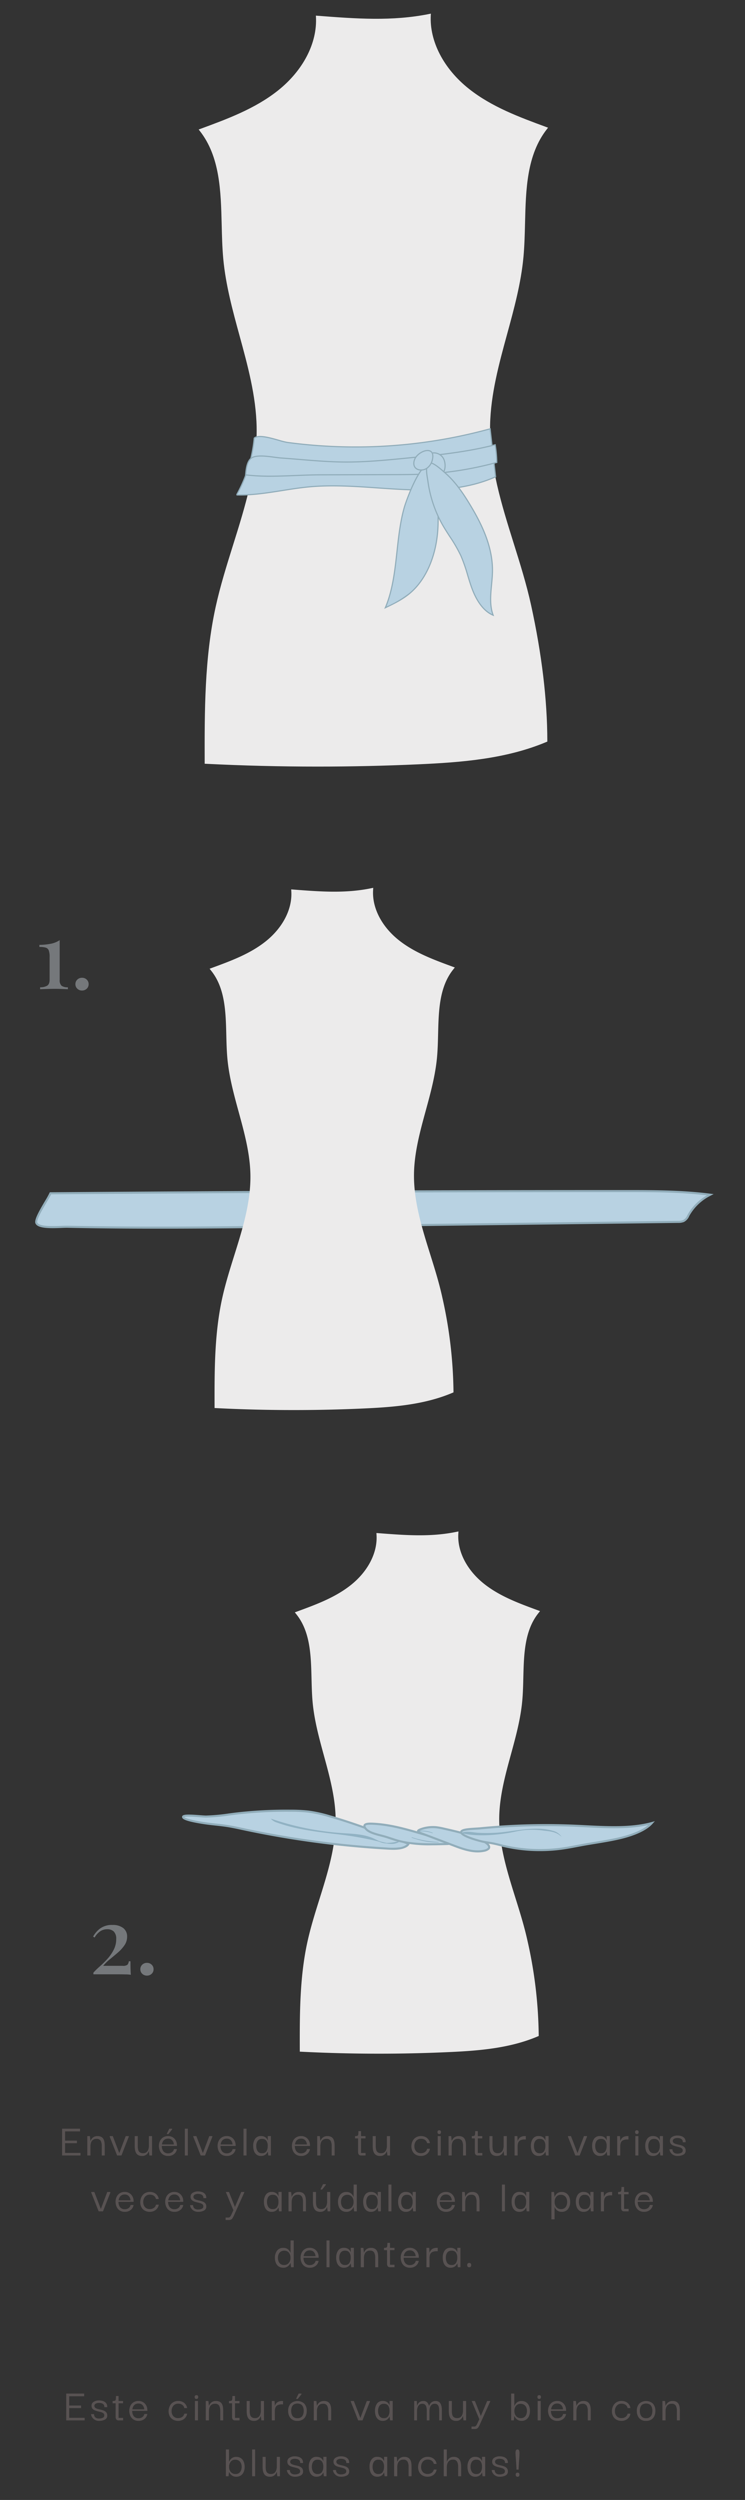
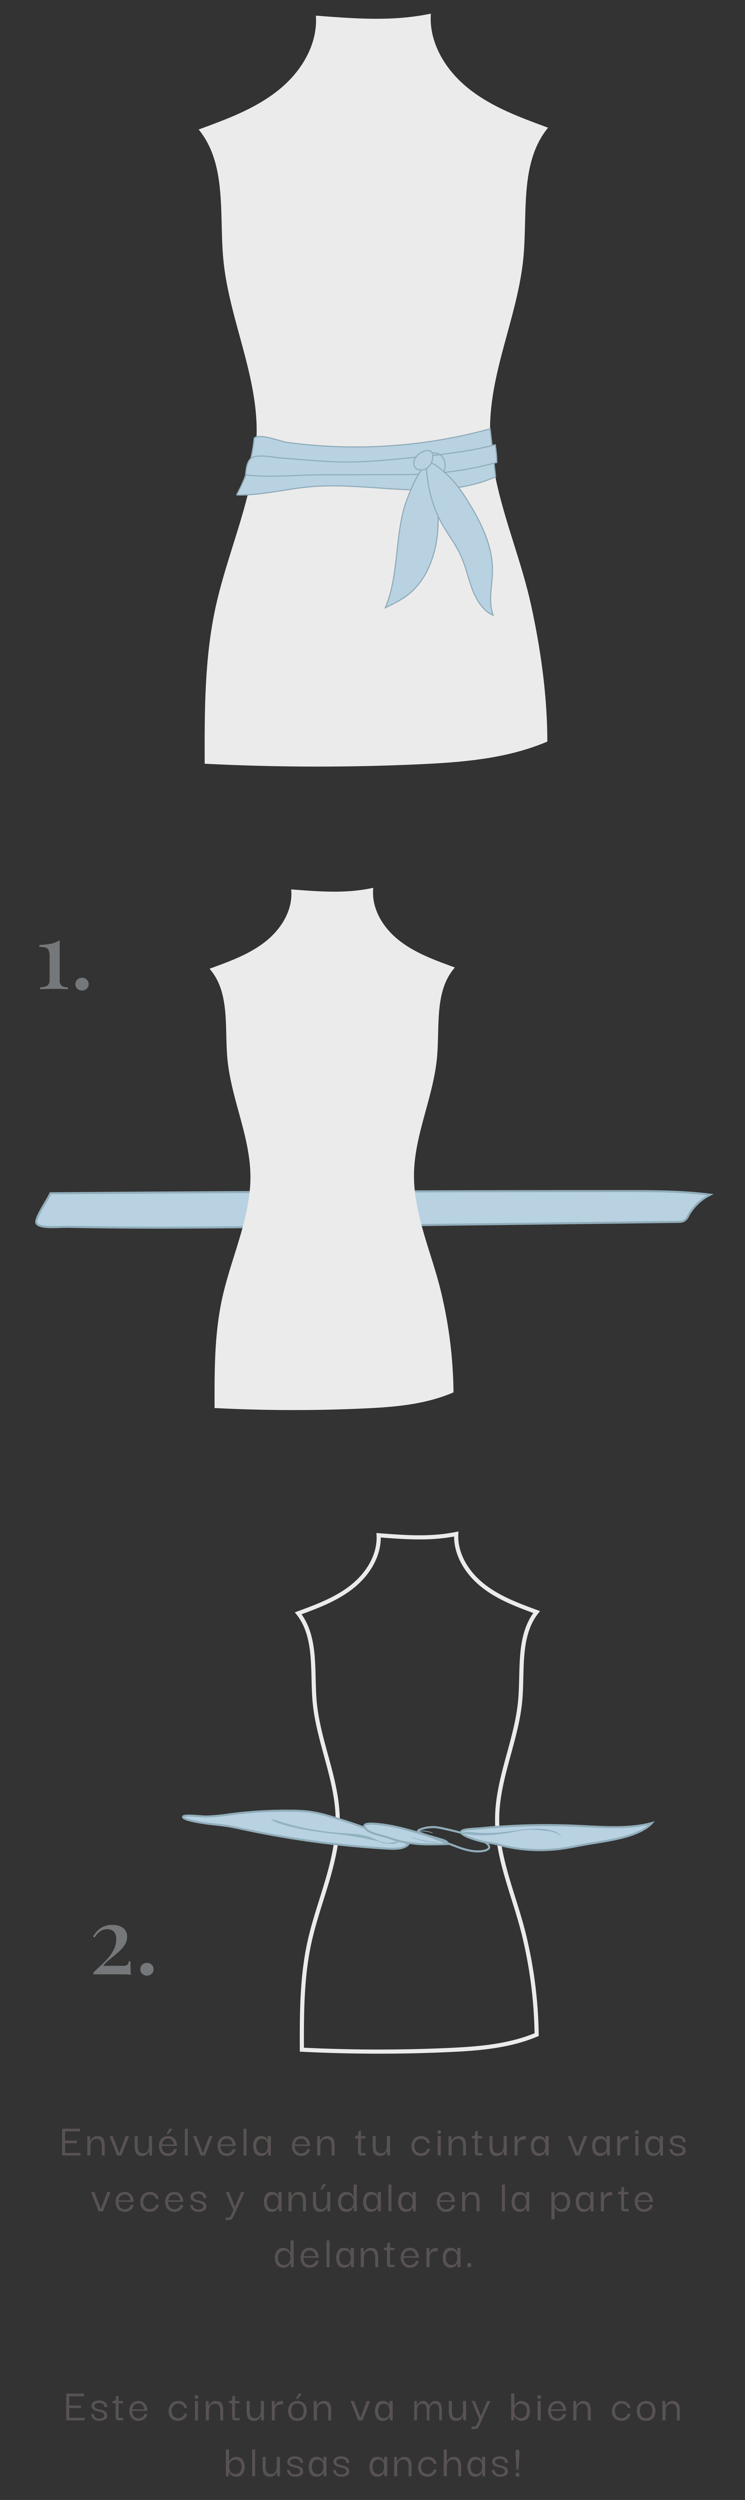
<svg xmlns="http://www.w3.org/2000/svg" width="360" height="1208" viewBox="0 0 360 1208">
  <rect x="0" y="0" width="360" height="1208" fill="#333333" stroke="none" />
  <g id="Grupo_3756" data-name="Grupo 3756" transform="translate(-17620 -5692)">
    <path id="Trazado_10603" data-name="Trazado 10603" d="M30.863,22.758h7.452V24h-8.9V11.051h8.671v1.311H30.863v4.462H36.59v1.242H30.863ZM45.33,24.23a3.943,3.943,0,0,1-2.2-.563,3.84,3.84,0,0,1-1.288-1.323,2.844,2.844,0,0,1-.426-1.357h1.426q0,.023.035.345a2.217,2.217,0,0,0,.241.736,1.837,1.837,0,0,0,.713.725,2.841,2.841,0,0,0,1.472.311,4,4,0,0,0,1.783-.368,1.168,1.168,0,0,0,.724-1.15,1.231,1.231,0,0,0-.448-1.023A3.212,3.212,0,0,0,46.2,20.01q-.713-.2-1.495-.38a9.861,9.861,0,0,1-1.484-.471,2.843,2.843,0,0,1-1.139-.817,2.247,2.247,0,0,1-.437-1.472,2.089,2.089,0,0,1,1.035-1.828,4.737,4.737,0,0,1,2.645-.679,6.068,6.068,0,0,1,1.817.288,3.205,3.205,0,0,1,1.518.989,2.778,2.778,0,0,1,.552,1.967h-1.38a1.651,1.651,0,0,0-.391-1.311,2.189,2.189,0,0,0-1.046-.587,4.714,4.714,0,0,0-1.116-.149,3.193,3.193,0,0,0-1.622.368,1.218,1.218,0,0,0-.184,2.012,3.48,3.48,0,0,0,1.15.529q.7.2,1.5.368a8.623,8.623,0,0,1,1.507.471,2.92,2.92,0,0,1,1.161.851,2.341,2.341,0,0,1,.449,1.518,2.053,2.053,0,0,1-1.127,1.944A5.791,5.791,0,0,1,45.33,24.23ZM54.806,24a1.369,1.369,0,0,1-1.185-.46,2.118,2.118,0,0,1-.333-1.265V15.743H51.816v-1.1a3.5,3.5,0,0,0,1.092-.127.739.739,0,0,0,.449-.633,10.4,10.4,0,0,0,.092-1.656h1.265v2.415h2.162v1.1H54.714V22.8H56.9V24Zm9.568.23a4.325,4.325,0,0,1-2.541-.7,4.155,4.155,0,0,1-1.472-1.817,5.88,5.88,0,0,1-.472-2.312,5.543,5.543,0,0,1,.517-2.4,4.12,4.12,0,0,1,1.518-1.737,4.345,4.345,0,0,1,2.4-.644,4.121,4.121,0,0,1,2.99,1.161,4.453,4.453,0,0,1,1.288,3.116,1.37,1.37,0,0,1,.023.3V19.4H61.315a3.944,3.944,0,0,0,.793,2.634,2.785,2.785,0,0,0,2.243.932,3.094,3.094,0,0,0,1.852-.552,2.321,2.321,0,0,0,.954-1.495h1.449a3.786,3.786,0,0,1-1.357,2.369A4.328,4.328,0,0,1,64.374,24.23Zm-3.013-5.566h5.75a3.21,3.21,0,0,0-.264-1.15,2.831,2.831,0,0,0-.874-1.161,2.573,2.573,0,0,0-1.668-.495,2.806,2.806,0,0,0-1.587.414,2.716,2.716,0,0,0-.943,1.058A4.21,4.21,0,0,0,61.361,18.664Zm22.1,5.566a4.907,4.907,0,0,1-2.346-.552,4.024,4.024,0,0,1-1.633-1.61,5.112,5.112,0,0,1-.6-2.553,5.808,5.808,0,0,1,.632-2.576,4.263,4.263,0,0,1,1.621-1.713,4.58,4.58,0,0,1,2.369-.61,4.779,4.779,0,0,1,2.162.46,3.9,3.9,0,0,1,1.472,1.242,3.941,3.941,0,0,1,.69,1.725H86.477a2.538,2.538,0,0,0-1-1.564,3.213,3.213,0,0,0-1.921-.552,2.955,2.955,0,0,0-2.334.977,3.788,3.788,0,0,0-.886,2.542,3.622,3.622,0,0,0,.84,2.519,3.01,3.01,0,0,0,2.358.932,3.292,3.292,0,0,0,1.909-.552,2.5,2.5,0,0,0,1.035-1.587h1.357a3.885,3.885,0,0,1-.7,1.748,4.069,4.069,0,0,1-1.495,1.253A4.753,4.753,0,0,1,83.464,24.23Zm8.878-10.6a.754.754,0,0,1-.678-.264,1.221,1.221,0,0,1-.173-.678,1.091,1.091,0,0,1,.173-.61,1,1,0,0,1,1.357,0,1.091,1.091,0,0,1,.173.61,1.221,1.221,0,0,1-.173.678A.754.754,0,0,1,92.342,13.627ZM91.606,24V14.639h1.472V24Zm5.244,0V14.639h1.265l.253,2.323h.046a2.637,2.637,0,0,1,.207-.483,3.746,3.746,0,0,1,.564-.794,3.293,3.293,0,0,1,1-.736,3.545,3.545,0,0,1,1.587-.31,3.616,3.616,0,0,1,1.921.437,2.73,2.73,0,0,1,1.047,1.161,4.822,4.822,0,0,1,.437,1.553,14.386,14.386,0,0,1,.092,1.587V24h-1.426V19.377a5.1,5.1,0,0,0-.517-2.461,2.109,2.109,0,0,0-2.035-.943,2.6,2.6,0,0,0-2.634,1.806,5.333,5.333,0,0,0-.287,1.783V24Zm14.214,0a1.369,1.369,0,0,1-1.185-.46,2.118,2.118,0,0,1-.333-1.265V15.743h-1.472v-1.1a3.5,3.5,0,0,0,1.092-.127.739.739,0,0,0,.449-.633,10.4,10.4,0,0,0,.092-1.656h1.265v2.415h2.162v1.1h-2.162V22.8h2.185V24Zm9.085.23a3.62,3.62,0,0,1-1.852-.414,2.77,2.77,0,0,1-1.069-1.115,4.845,4.845,0,0,1-.494-1.541,11.329,11.329,0,0,1-.127-1.691v-4.83h1.472v4.853a7.426,7.426,0,0,0,.184,1.7,2.2,2.2,0,0,0,.748,1.242,2.547,2.547,0,0,0,1.644.46,2.52,2.52,0,0,0,1.622-.472,2.745,2.745,0,0,0,.862-1.231,5.513,5.513,0,0,0,.322-1.587V14.639h1.518V24h-1.265l-.253-2.093h-.046a3.662,3.662,0,0,1-.483.943,3.174,3.174,0,0,1-2.783,1.38Zm8.6-.23V14.639h1.334l.161,2.461a3.246,3.246,0,0,1,.552-1.2,2.908,2.908,0,0,1,1.139-.92,4.19,4.19,0,0,1,1.805-.345h.437v1.633h-.46a4.589,4.589,0,0,0-2.219.425,2.151,2.151,0,0,0-1.012,1.185,5.3,5.3,0,0,0-.265,1.748V24Zm12.4.23a4.125,4.125,0,0,1-3.37-1.345,5.207,5.207,0,0,1-1.115-3.439,5.084,5.084,0,0,1,1.115-3.461,4.909,4.909,0,0,1,6.716-.035,5.144,5.144,0,0,1,1.139,3.5,5.914,5.914,0,0,1-.483,2.438,3.858,3.858,0,0,1-1.472,1.714A4.619,4.619,0,0,1,141.148,24.23Zm0-1.288A2.878,2.878,0,0,0,143,22.413a2.8,2.8,0,0,0,.92-1.346,5.379,5.379,0,0,0,.264-1.667,5.487,5.487,0,0,0-.264-1.679,2.729,2.729,0,0,0-.92-1.346,3.571,3.571,0,0,0-3.7,0,2.729,2.729,0,0,0-.92,1.346,5.487,5.487,0,0,0-.264,1.679,5.379,5.379,0,0,0,.264,1.667,2.8,2.8,0,0,0,.92,1.346A2.878,2.878,0,0,0,141.148,22.942Zm.138-9.292h-.736v-.23l1.173-2.369h1.357V11.4ZM149.037,24V14.639H150.3l.253,2.323h.046a2.638,2.638,0,0,1,.207-.483,3.746,3.746,0,0,1,.563-.794,3.293,3.293,0,0,1,1-.736,3.545,3.545,0,0,1,1.587-.31,3.616,3.616,0,0,1,1.921.437,2.729,2.729,0,0,1,1.046,1.161,4.822,4.822,0,0,1,.437,1.553,14.384,14.384,0,0,1,.092,1.587V24h-1.426V19.377a5.1,5.1,0,0,0-.518-2.461,2.109,2.109,0,0,0-2.035-.943,2.6,2.6,0,0,0-2.633,1.806,5.333,5.333,0,0,0-.288,1.783V24Zm25.622-9.361h1.472v.322L172.589,24H170.5l-3.565-9.039v-.322H168.4l3.128,8.142h.046Zm7.7,9.591a3.345,3.345,0,0,1-2.116-.644,3.813,3.813,0,0,1-1.23-1.725,7.021,7.021,0,0,1-.4-2.461,5.9,5.9,0,0,1,.932-3.45,3.206,3.206,0,0,1,2.817-1.334,3.9,3.9,0,0,1,1.622.3,2.934,2.934,0,0,1,1.058.782,3.169,3.169,0,0,1,.587,1.041l.023-.121v-2h1.518V24h-1.265l-.23-1.783-.046-.034a4.131,4.131,0,0,1-.6.931,3.12,3.12,0,0,1-1.046.794A3.659,3.659,0,0,1,182.364,24.23Zm.575-1.311A2.286,2.286,0,0,0,185,21.965a4.537,4.537,0,0,0,.633-2.542,4.2,4.2,0,0,0-.656-2.565A2.393,2.393,0,0,0,182.939,16a2.434,2.434,0,0,0-2.174.966,4.249,4.249,0,0,0-.656,2.438,4.435,4.435,0,0,0,.667,2.53A2.417,2.417,0,0,0,182.939,22.919ZM197.567,24V14.639h1.265l.092,2.323h.046a5.476,5.476,0,0,1,.207-.541,3.245,3.245,0,0,1,.506-.793,2.879,2.879,0,0,1,.9-.7,3.025,3.025,0,0,1,1.4-.287,2.362,2.362,0,0,1,1.9.713,3.74,3.74,0,0,1,.816,1.61h.046q.069-.161.253-.541a3.557,3.557,0,0,1,.552-.793,3.057,3.057,0,0,1,.954-.7,3.246,3.246,0,0,1,1.438-.287,2.754,2.754,0,0,1,1.472.356,2.432,2.432,0,0,1,.886.943,4.742,4.742,0,0,1,.448,1.23,7.263,7.263,0,0,1,.161,1.242q.023.6.023.966V24h-1.288V19.377q0-.368-.046-.943a4.921,4.921,0,0,0-.23-1.139,2.041,2.041,0,0,0-.633-.943,1.922,1.922,0,0,0-1.276-.38,2.093,2.093,0,0,0-1.472.506,2.924,2.924,0,0,0-.805,1.322,5.916,5.916,0,0,0-.253,1.76V24h-1.288V19.377q0-.368-.046-.943a4.921,4.921,0,0,0-.23-1.139,2.041,2.041,0,0,0-.632-.943,1.922,1.922,0,0,0-1.277-.38,2.094,2.094,0,0,0-1.472.506,2.924,2.924,0,0,0-.805,1.322,5.916,5.916,0,0,0-.253,1.76V24Zm20.263.23a3.62,3.62,0,0,1-1.852-.414,2.771,2.771,0,0,1-1.07-1.115,4.845,4.845,0,0,1-.494-1.541,11.329,11.329,0,0,1-.127-1.691v-4.83h1.472v4.853a7.426,7.426,0,0,0,.184,1.7,2.2,2.2,0,0,0,.747,1.242,2.547,2.547,0,0,0,1.645.46,2.52,2.52,0,0,0,1.622-.472,2.745,2.745,0,0,0,.863-1.231,5.512,5.512,0,0,0,.322-1.587V14.639h1.518V24H221.4l-.253-2.093H221.1a3.663,3.663,0,0,1-.483.943,3.174,3.174,0,0,1-2.783,1.38Zm7.429,3.956v-1.2h1.288a1.169,1.169,0,0,0,.759-.241,3.656,3.656,0,0,0,.736-1.162l.989-2.139-3.68-8.809h1.541l2.875,7.245,3.059-7.245h1.564l-5.014,11.155a10.112,10.112,0,0,1-.816,1.552,1.716,1.716,0,0,1-.794.678,3.23,3.23,0,0,1-1.1.161Zm24.173-3.956a3.5,3.5,0,0,1-1.553-.31,3.7,3.7,0,0,1-1.035-.725,3.9,3.9,0,0,1-.609-.782q-.207-.368-.253-.483h-.046l-.23,2.07h-1.288V11.051h1.518l.023,5.934h.046q.046-.115.23-.483a3.8,3.8,0,0,1,.575-.8,3.307,3.307,0,0,1,1.023-.748,3.561,3.561,0,0,1,1.576-.31,3.923,3.923,0,0,1,2.266.621,3.809,3.809,0,0,1,1.368,1.714,6.318,6.318,0,0,1,.46,2.472,6.233,6.233,0,0,1-.46,2.461,3.818,3.818,0,0,1-1.368,1.7A3.881,3.881,0,0,1,249.432,24.23Zm-.368-1.311a2.756,2.756,0,0,0,1.748-.506,2.932,2.932,0,0,0,.943-1.3,4.69,4.69,0,0,0,.3-1.668,4.366,4.366,0,0,0-.322-1.679,2.9,2.9,0,0,0-1.012-1.276A2.968,2.968,0,0,0,248.949,16a2.713,2.713,0,0,0-2.162.932,3.721,3.721,0,0,0-.805,2.518,3.6,3.6,0,0,0,.863,2.542A2.889,2.889,0,0,0,249.064,22.919Zm8.9-9.292a.754.754,0,0,1-.678-.264,1.22,1.22,0,0,1-.173-.678,1.09,1.09,0,0,1,.173-.61,1,1,0,0,1,1.357,0,1.091,1.091,0,0,1,.172.61,1.221,1.221,0,0,1-.172.678A.754.754,0,0,1,257.965,13.627ZM257.229,24V14.639H258.7V24Zm9.5.23a4.325,4.325,0,0,1-2.542-.7,4.155,4.155,0,0,1-1.472-1.817,5.88,5.88,0,0,1-.471-2.312,5.543,5.543,0,0,1,.517-2.4,4.119,4.119,0,0,1,1.518-1.737,4.345,4.345,0,0,1,2.4-.644,4.12,4.12,0,0,1,2.99,1.161,4.453,4.453,0,0,1,1.288,3.116,1.369,1.369,0,0,1,.023.3V19.4h-7.314a3.944,3.944,0,0,0,.793,2.634,2.785,2.785,0,0,0,2.242.932,3.094,3.094,0,0,0,1.852-.552,2.321,2.321,0,0,0,.954-1.495h1.449a3.786,3.786,0,0,1-1.357,2.369A4.328,4.328,0,0,1,266.728,24.23Zm-3.013-5.566h5.75a3.21,3.21,0,0,0-.264-1.15,2.83,2.83,0,0,0-.874-1.161,2.573,2.573,0,0,0-1.668-.495,2.806,2.806,0,0,0-1.587.414,2.716,2.716,0,0,0-.943,1.058A4.21,4.21,0,0,0,263.715,18.664ZM274.456,24V14.639h1.265l.253,2.323h.046a2.64,2.64,0,0,1,.207-.483,3.747,3.747,0,0,1,.564-.794,3.294,3.294,0,0,1,1-.736,3.545,3.545,0,0,1,1.587-.31,3.616,3.616,0,0,1,1.921.437,2.729,2.729,0,0,1,1.047,1.161,4.822,4.822,0,0,1,.437,1.553,14.391,14.391,0,0,1,.092,1.587V24h-1.426V19.377a5.1,5.1,0,0,0-.517-2.461,2.109,2.109,0,0,0-2.036-.943,2.595,2.595,0,0,0-2.633,1.806,5.332,5.332,0,0,0-.288,1.783V24Zm23.23.23a4.907,4.907,0,0,1-2.346-.552,4.024,4.024,0,0,1-1.633-1.61,5.112,5.112,0,0,1-.6-2.553,5.808,5.808,0,0,1,.633-2.576,4.263,4.263,0,0,1,1.621-1.713,4.58,4.58,0,0,1,2.369-.61,4.779,4.779,0,0,1,2.162.46,3.9,3.9,0,0,1,1.472,1.242,3.941,3.941,0,0,1,.69,1.725H300.7a2.537,2.537,0,0,0-1-1.564,3.213,3.213,0,0,0-1.921-.552,2.955,2.955,0,0,0-2.335.977,3.788,3.788,0,0,0-.885,2.542,3.622,3.622,0,0,0,.84,2.519,3.01,3.01,0,0,0,2.357.932,3.292,3.292,0,0,0,1.909-.552,2.5,2.5,0,0,0,1.035-1.587h1.357a3.885,3.885,0,0,1-.7,1.748,4.069,4.069,0,0,1-1.495,1.253A4.753,4.753,0,0,1,297.686,24.23Zm11.937,0a4.125,4.125,0,0,1-3.369-1.345,5.207,5.207,0,0,1-1.116-3.439,5.084,5.084,0,0,1,1.116-3.461,4.909,4.909,0,0,1,6.716-.035,5.144,5.144,0,0,1,1.138,3.5,5.915,5.915,0,0,1-.483,2.438,3.858,3.858,0,0,1-1.472,1.714A4.619,4.619,0,0,1,309.624,24.23Zm0-1.288a2.878,2.878,0,0,0,1.852-.529,2.8,2.8,0,0,0,.92-1.346,5.379,5.379,0,0,0,.264-1.667,5.487,5.487,0,0,0-.264-1.679,2.729,2.729,0,0,0-.92-1.346,3.571,3.571,0,0,0-3.7,0,2.729,2.729,0,0,0-.92,1.346,5.487,5.487,0,0,0-.264,1.679,5.379,5.379,0,0,0,.264,1.667,2.8,2.8,0,0,0,.92,1.346A2.878,2.878,0,0,0,309.624,22.942ZM317.512,24V14.639h1.265l.253,2.323h.046a2.64,2.64,0,0,1,.207-.483,3.747,3.747,0,0,1,.564-.794,3.294,3.294,0,0,1,1-.736,3.545,3.545,0,0,1,1.587-.31,3.616,3.616,0,0,1,1.921.437,2.729,2.729,0,0,1,1.047,1.161,4.822,4.822,0,0,1,.437,1.553,14.391,14.391,0,0,1,.092,1.587V24H324.5V19.377a5.1,5.1,0,0,0-.517-2.461,2.109,2.109,0,0,0-2.036-.943,2.595,2.595,0,0,0-2.633,1.806,5.332,5.332,0,0,0-.288,1.783V24ZM111.57,51.23a3.5,3.5,0,0,1-1.552-.311,3.7,3.7,0,0,1-1.035-.724,3.9,3.9,0,0,1-.609-.782,5.452,5.452,0,0,1-.253-.483h-.046l-.23,2.07h-1.288V38.051h1.518l.023,5.934h.046q.046-.115.23-.483a3.8,3.8,0,0,1,.575-.805,3.307,3.307,0,0,1,1.024-.747,3.561,3.561,0,0,1,1.576-.311,3.923,3.923,0,0,1,2.265.621,3.809,3.809,0,0,1,1.368,1.714,6.318,6.318,0,0,1,.46,2.472,6.233,6.233,0,0,1-.46,2.461,3.818,3.818,0,0,1-1.368,1.7A3.881,3.881,0,0,1,111.57,51.23Zm-.368-1.311a2.756,2.756,0,0,0,1.748-.506,2.932,2.932,0,0,0,.943-1.3,4.69,4.69,0,0,0,.3-1.667,4.366,4.366,0,0,0-.322-1.679,2.9,2.9,0,0,0-1.012-1.276A2.968,2.968,0,0,0,111.087,43a2.713,2.713,0,0,0-2.162.931,3.721,3.721,0,0,0-.805,2.519,3.6,3.6,0,0,0,.862,2.542A2.889,2.889,0,0,0,111.2,49.919ZM119.252,51V38.051H120.7V51Zm8.6.23A3.62,3.62,0,0,1,126,50.816a2.77,2.77,0,0,1-1.069-1.116,4.845,4.845,0,0,1-.494-1.541,11.329,11.329,0,0,1-.127-1.69v-4.83h1.472v4.853a7.426,7.426,0,0,0,.184,1.7,2.2,2.2,0,0,0,.748,1.242,2.547,2.547,0,0,0,1.644.46,2.52,2.52,0,0,0,1.622-.472,2.745,2.745,0,0,0,.863-1.231,5.512,5.512,0,0,0,.322-1.587V41.639h1.518V51h-1.265l-.253-2.093h-.046a3.663,3.663,0,0,1-.483.943,3.174,3.174,0,0,1-2.783,1.38Zm12.1,0a3.943,3.943,0,0,1-2.2-.563,3.84,3.84,0,0,1-1.288-1.322,2.844,2.844,0,0,1-.425-1.357h1.426q0,.023.035.345a2.217,2.217,0,0,0,.242.736,1.837,1.837,0,0,0,.713.725,2.841,2.841,0,0,0,1.472.311,4,4,0,0,0,1.783-.368,1.168,1.168,0,0,0,.725-1.15,1.231,1.231,0,0,0-.449-1.023,3.212,3.212,0,0,0-1.161-.552q-.713-.2-1.495-.379a9.862,9.862,0,0,1-1.484-.472,2.843,2.843,0,0,1-1.139-.817,2.247,2.247,0,0,1-.437-1.472,2.089,2.089,0,0,1,1.035-1.828,4.737,4.737,0,0,1,2.645-.679,6.068,6.068,0,0,1,1.817.287,3.205,3.205,0,0,1,1.518.989,2.778,2.778,0,0,1,.552,1.967h-1.38a1.651,1.651,0,0,0-.391-1.311,2.189,2.189,0,0,0-1.047-.586,4.714,4.714,0,0,0-1.115-.15,3.193,3.193,0,0,0-1.622.368,1.218,1.218,0,0,0-.184,2.012,3.48,3.48,0,0,0,1.15.529q.7.2,1.495.368a8.623,8.623,0,0,1,1.507.472,2.92,2.92,0,0,1,1.162.851,2.341,2.341,0,0,1,.448,1.518,2.053,2.053,0,0,1-1.127,1.944A5.791,5.791,0,0,1,139.952,51.23Zm10.419,0a3.345,3.345,0,0,1-2.116-.644,3.813,3.813,0,0,1-1.23-1.725,7.021,7.021,0,0,1-.4-2.461,5.9,5.9,0,0,1,.932-3.45,3.206,3.206,0,0,1,2.817-1.334,3.9,3.9,0,0,1,1.622.3,2.934,2.934,0,0,1,1.058.782,3.169,3.169,0,0,1,.587,1.041l.023-.121v-2h1.518V51h-1.265l-.23-1.783-.046-.034a4.131,4.131,0,0,1-.6.931,3.12,3.12,0,0,1-1.046.794A3.659,3.659,0,0,1,150.371,51.23Zm.575-1.311A2.286,2.286,0,0,0,153,48.965a4.537,4.537,0,0,0,.633-2.542,4.2,4.2,0,0,0-.656-2.565A2.393,2.393,0,0,0,150.947,43a2.434,2.434,0,0,0-2.174.966,4.249,4.249,0,0,0-.656,2.438,4.435,4.435,0,0,0,.667,2.53A2.417,2.417,0,0,0,150.947,49.919ZM162.24,51.23a3.943,3.943,0,0,1-2.2-.563,3.84,3.84,0,0,1-1.288-1.322,2.844,2.844,0,0,1-.425-1.357h1.426q0,.023.035.345a2.217,2.217,0,0,0,.242.736,1.837,1.837,0,0,0,.713.725,2.841,2.841,0,0,0,1.472.311A4,4,0,0,0,164,49.735a1.168,1.168,0,0,0,.725-1.15,1.231,1.231,0,0,0-.449-1.023,3.212,3.212,0,0,0-1.161-.552q-.713-.2-1.495-.379a9.862,9.862,0,0,1-1.484-.472A2.843,2.843,0,0,1,159,45.342a2.247,2.247,0,0,1-.437-1.472,2.089,2.089,0,0,1,1.035-1.828,4.737,4.737,0,0,1,2.645-.679,6.068,6.068,0,0,1,1.817.287,3.205,3.205,0,0,1,1.518.989,2.778,2.778,0,0,1,.552,1.967h-1.38a1.651,1.651,0,0,0-.391-1.311,2.189,2.189,0,0,0-1.047-.586,4.714,4.714,0,0,0-1.115-.15,3.193,3.193,0,0,0-1.622.368,1.218,1.218,0,0,0-.184,2.012,3.48,3.48,0,0,0,1.15.529q.7.2,1.495.368a8.623,8.623,0,0,1,1.507.472,2.92,2.92,0,0,1,1.161.851,2.341,2.341,0,0,1,.449,1.518,2.053,2.053,0,0,1-1.127,1.944A5.791,5.791,0,0,1,162.24,51.23Zm17.48,0a3.345,3.345,0,0,1-2.116-.644,3.813,3.813,0,0,1-1.23-1.725,7.021,7.021,0,0,1-.4-2.461,5.9,5.9,0,0,1,.932-3.45,3.206,3.206,0,0,1,2.817-1.334,3.9,3.9,0,0,1,1.622.3,2.934,2.934,0,0,1,1.058.782,3.169,3.169,0,0,1,.587,1.041l.023-.121v-2h1.518V51h-1.265l-.23-1.783-.046-.034a4.131,4.131,0,0,1-.6.931,3.12,3.12,0,0,1-1.046.794A3.659,3.659,0,0,1,179.719,51.23Zm.575-1.311a2.286,2.286,0,0,0,2.058-.954,4.537,4.537,0,0,0,.633-2.542,4.2,4.2,0,0,0-.656-2.565A2.393,2.393,0,0,0,180.294,43a2.434,2.434,0,0,0-2.174.966,4.249,4.249,0,0,0-.656,2.438,4.435,4.435,0,0,0,.667,2.53A2.417,2.417,0,0,0,180.294,49.919ZM187.861,51V41.639h1.265l.253,2.323h.046a2.638,2.638,0,0,1,.207-.483,3.746,3.746,0,0,1,.563-.793,3.293,3.293,0,0,1,1-.736,3.545,3.545,0,0,1,1.587-.311,3.616,3.616,0,0,1,1.921.437,2.729,2.729,0,0,1,1.046,1.161,4.822,4.822,0,0,1,.437,1.553,14.384,14.384,0,0,1,.092,1.587V51h-1.426V46.377a5.1,5.1,0,0,0-.518-2.461,2.109,2.109,0,0,0-2.035-.943,2.6,2.6,0,0,0-2.633,1.806,5.333,5.333,0,0,0-.288,1.783V51Zm16.169.23a4.907,4.907,0,0,1-2.346-.552,4.024,4.024,0,0,1-1.633-1.61,5.112,5.112,0,0,1-.6-2.553,5.808,5.808,0,0,1,.632-2.576,4.263,4.263,0,0,1,1.622-1.713,4.58,4.58,0,0,1,2.369-.61,4.779,4.779,0,0,1,2.162.46,3.9,3.9,0,0,1,1.472,1.242,3.941,3.941,0,0,1,.69,1.725h-1.357a2.538,2.538,0,0,0-1-1.564,3.213,3.213,0,0,0-1.921-.552,2.955,2.955,0,0,0-2.335.977,3.788,3.788,0,0,0-.885,2.542,3.622,3.622,0,0,0,.84,2.519,3.01,3.01,0,0,0,2.357.932,3.292,3.292,0,0,0,1.909-.552,2.5,2.5,0,0,0,1.035-1.587H208.4a3.885,3.885,0,0,1-.7,1.748,4.07,4.07,0,0,1-1.5,1.253A4.753,4.753,0,0,1,204.031,51.23Zm7.8-.23V38.051h1.495v5.911h.046q.046-.115.218-.483a3.559,3.559,0,0,1,.541-.793,3.145,3.145,0,0,1,.989-.736,3.486,3.486,0,0,1,1.564-.311,3.553,3.553,0,0,1,1.909.449,2.859,2.859,0,0,1,1.07,1.173,5.072,5.072,0,0,1,.471,1.553,11.392,11.392,0,0,1,.115,1.564V51H218.8V46.377a5.1,5.1,0,0,0-.518-2.461,2.086,2.086,0,0,0-2.012-.943,2.721,2.721,0,0,0-1.7.494,2.843,2.843,0,0,0-.943,1.311,5.147,5.147,0,0,0-.3,1.783V51Zm15.226.23a3.345,3.345,0,0,1-2.116-.644,3.813,3.813,0,0,1-1.23-1.725,7.021,7.021,0,0,1-.4-2.461,5.9,5.9,0,0,1,.932-3.45,3.206,3.206,0,0,1,2.817-1.334,3.9,3.9,0,0,1,1.622.3,2.934,2.934,0,0,1,1.058.782,3.169,3.169,0,0,1,.587,1.041l.023-.121v-2h1.518V51H230.6l-.23-1.783-.046-.034a4.131,4.131,0,0,1-.6.931,3.12,3.12,0,0,1-1.046.794A3.659,3.659,0,0,1,227.053,51.23Zm.575-1.311a2.286,2.286,0,0,0,2.058-.954,4.537,4.537,0,0,0,.633-2.542,4.2,4.2,0,0,0-.656-2.565A2.393,2.393,0,0,0,227.628,43a2.434,2.434,0,0,0-2.174.966A4.249,4.249,0,0,0,224.8,46.4a4.435,4.435,0,0,0,.667,2.53A2.417,2.417,0,0,0,227.628,49.919Zm11.293,1.311a3.943,3.943,0,0,1-2.2-.563,3.84,3.84,0,0,1-1.288-1.322,2.844,2.844,0,0,1-.425-1.357h1.426q0,.023.035.345a2.217,2.217,0,0,0,.242.736,1.837,1.837,0,0,0,.713.725,2.841,2.841,0,0,0,1.472.311,4,4,0,0,0,1.783-.368,1.168,1.168,0,0,0,.725-1.15,1.231,1.231,0,0,0-.449-1.023,3.212,3.212,0,0,0-1.161-.552q-.713-.2-1.495-.379a9.862,9.862,0,0,1-1.484-.472,2.843,2.843,0,0,1-1.139-.817,2.247,2.247,0,0,1-.437-1.472,2.089,2.089,0,0,1,1.035-1.828,4.737,4.737,0,0,1,2.645-.679,6.068,6.068,0,0,1,1.817.287,3.205,3.205,0,0,1,1.518.989,2.778,2.778,0,0,1,.552,1.967h-1.38a1.651,1.651,0,0,0-.391-1.311,2.189,2.189,0,0,0-1.047-.586,4.714,4.714,0,0,0-1.115-.15,3.193,3.193,0,0,0-1.622.368,1.218,1.218,0,0,0-.184,2.012,3.48,3.48,0,0,0,1.15.529q.7.2,1.495.368a8.623,8.623,0,0,1,1.507.472,2.92,2.92,0,0,1,1.161.851,2.341,2.341,0,0,1,.449,1.518A2.053,2.053,0,0,1,241.7,50.62,5.791,5.791,0,0,1,238.922,51.23Zm8.073-3.4q-.115-2.806-.264-4.681t-.2-3a4.037,4.037,0,0,1,.161-1.61.792.792,0,0,1,.8-.483.752.752,0,0,1,.771.494,4.508,4.508,0,0,1,.173,1.61q-.023,1.116-.173,3t-.265,4.67l-.149-.036a1.6,1.6,0,0,0-.357-.035,1.645,1.645,0,0,0-.345.035Zm.529,3.4a.8.8,0,0,1-.736-.3,1.334,1.334,0,0,1-.184-.713,1.174,1.174,0,0,1,.184-.667.828.828,0,0,1,.736-.276.8.8,0,0,1,.713.276,1.174,1.174,0,0,1,.184.667,1.334,1.334,0,0,1-.184.713A.771.771,0,0,1,247.523,51.23Z" transform="translate(17622.586 6837.542)" fill="#585252" />
    <path id="Trazado_10602" data-name="Trazado 10602" d="M28.575,22.758h7.452V24h-8.9V11.051H35.8v1.311H28.575v4.462H34.3v1.242H28.575ZM39.316,24V14.639h1.265l.253,2.323h.046a2.638,2.638,0,0,1,.207-.483,3.746,3.746,0,0,1,.563-.794,3.293,3.293,0,0,1,1-.736,3.545,3.545,0,0,1,1.587-.31,3.616,3.616,0,0,1,1.92.437A2.729,2.729,0,0,1,47.2,16.237a4.823,4.823,0,0,1,.437,1.553,14.386,14.386,0,0,1,.092,1.587V24H46.308V19.377a5.1,5.1,0,0,0-.518-2.461,2.109,2.109,0,0,0-2.035-.943,2.6,2.6,0,0,0-2.633,1.806,5.333,5.333,0,0,0-.288,1.783V24Zm18.561-9.361h1.472v.322L55.807,24H53.714l-3.565-9.039v-.322h1.472l3.128,8.142h.046Zm7.889,9.591a3.62,3.62,0,0,1-1.852-.414A2.77,2.77,0,0,1,62.845,22.7a4.845,4.845,0,0,1-.494-1.541,11.33,11.33,0,0,1-.126-1.691v-4.83H63.7v4.853a7.426,7.426,0,0,0,.184,1.7,2.2,2.2,0,0,0,.748,1.242,2.547,2.547,0,0,0,1.644.46,2.52,2.52,0,0,0,1.622-.472,2.745,2.745,0,0,0,.862-1.231,5.513,5.513,0,0,0,.322-1.587V14.639H70.6V24H69.331l-.253-2.093h-.046a3.662,3.662,0,0,1-.483.943,3.174,3.174,0,0,1-2.783,1.38Zm12.627,0a4.325,4.325,0,0,1-2.541-.7,4.155,4.155,0,0,1-1.472-1.817,5.88,5.88,0,0,1-.472-2.312,5.543,5.543,0,0,1,.518-2.4,4.12,4.12,0,0,1,1.518-1.737,4.345,4.345,0,0,1,2.4-.644,4.121,4.121,0,0,1,2.99,1.161,4.453,4.453,0,0,1,1.288,3.116,1.37,1.37,0,0,1,.023.3V19.4H75.334a3.944,3.944,0,0,0,.794,2.634,2.785,2.785,0,0,0,2.243.932,3.094,3.094,0,0,0,1.851-.552,2.321,2.321,0,0,0,.955-1.495h1.449a3.786,3.786,0,0,1-1.357,2.369A4.328,4.328,0,0,1,78.393,24.23ZM75.38,18.664h5.75a3.21,3.21,0,0,0-.264-1.15,2.831,2.831,0,0,0-.874-1.161,2.573,2.573,0,0,0-1.668-.495,2.806,2.806,0,0,0-1.587.414,2.716,2.716,0,0,0-.943,1.058A4.21,4.21,0,0,0,75.38,18.664Zm3.128-5.014h-.736v-.23l1.173-2.369H80.3V11.4ZM86.443,24V11.051h1.449V24Zm11.822-9.361h1.472v.322L96.195,24H94.1l-3.565-9.039v-.322h1.472l3.128,8.142h.046Zm8.487,9.591a4.325,4.325,0,0,1-2.541-.7,4.155,4.155,0,0,1-1.472-1.817,5.88,5.88,0,0,1-.472-2.312,5.543,5.543,0,0,1,.518-2.4A4.12,4.12,0,0,1,104.3,15.26a4.345,4.345,0,0,1,2.4-.644,4.121,4.121,0,0,1,2.99,1.161,4.453,4.453,0,0,1,1.288,3.116,1.37,1.37,0,0,1,.023.3V19.4h-7.314a3.944,3.944,0,0,0,.794,2.634,2.785,2.785,0,0,0,2.243.932,3.094,3.094,0,0,0,1.852-.552,2.321,2.321,0,0,0,.954-1.495h1.449a3.786,3.786,0,0,1-1.357,2.369A4.328,4.328,0,0,1,106.752,24.23Zm-3.013-5.566h5.75a3.21,3.21,0,0,0-.264-1.15,2.831,2.831,0,0,0-.874-1.161,2.573,2.573,0,0,0-1.668-.495,2.806,2.806,0,0,0-1.587.414,2.716,2.716,0,0,0-.943,1.058A4.21,4.21,0,0,0,103.739,18.664ZM114.8,24V11.051h1.449V24Zm8.418.23a3.345,3.345,0,0,1-2.116-.644,3.813,3.813,0,0,1-1.23-1.725,7.021,7.021,0,0,1-.4-2.461,5.9,5.9,0,0,1,.931-3.45,3.206,3.206,0,0,1,2.818-1.334,3.9,3.9,0,0,1,1.621.3,2.934,2.934,0,0,1,1.058.782,3.169,3.169,0,0,1,.587,1.041l.023-.121v-2h1.518V24h-1.265l-.23-1.783-.046-.034a4.131,4.131,0,0,1-.6.931,3.12,3.12,0,0,1-1.047.794A3.659,3.659,0,0,1,123.22,24.23Zm.575-1.311a2.286,2.286,0,0,0,2.059-.955,4.537,4.537,0,0,0,.632-2.542,4.2,4.2,0,0,0-.656-2.565A2.393,2.393,0,0,0,123.795,16a2.434,2.434,0,0,0-2.174.966,4.249,4.249,0,0,0-.656,2.438,4.435,4.435,0,0,0,.667,2.53A2.417,2.417,0,0,0,123.795,22.919Zm18.883,1.311a4.325,4.325,0,0,1-2.542-.7,4.155,4.155,0,0,1-1.472-1.817,5.88,5.88,0,0,1-.471-2.312,5.543,5.543,0,0,1,.518-2.4,4.12,4.12,0,0,1,1.518-1.737,4.345,4.345,0,0,1,2.4-.644,4.12,4.12,0,0,1,2.99,1.161,4.453,4.453,0,0,1,1.288,3.116,1.37,1.37,0,0,1,.023.3V19.4h-7.314a3.944,3.944,0,0,0,.793,2.634,2.785,2.785,0,0,0,2.243.932,3.094,3.094,0,0,0,1.852-.552,2.321,2.321,0,0,0,.954-1.495h1.449a3.786,3.786,0,0,1-1.357,2.369A4.328,4.328,0,0,1,142.678,24.23Zm-3.013-5.566h5.75a3.21,3.21,0,0,0-.264-1.15,2.83,2.83,0,0,0-.874-1.161,2.573,2.573,0,0,0-1.667-.495,2.806,2.806,0,0,0-1.587.414,2.716,2.716,0,0,0-.943,1.058A4.21,4.21,0,0,0,139.665,18.664ZM150.406,24V14.639h1.265l.253,2.323h.046a2.638,2.638,0,0,1,.207-.483,3.746,3.746,0,0,1,.563-.794,3.293,3.293,0,0,1,1-.736,3.545,3.545,0,0,1,1.587-.31,3.616,3.616,0,0,1,1.921.437,2.729,2.729,0,0,1,1.046,1.161,4.822,4.822,0,0,1,.437,1.553,14.384,14.384,0,0,1,.092,1.587V24H157.4V19.377a5.1,5.1,0,0,0-.518-2.461,2.109,2.109,0,0,0-2.035-.943,2.6,2.6,0,0,0-2.633,1.806,5.333,5.333,0,0,0-.288,1.783V24Zm21.275,0a1.369,1.369,0,0,1-1.184-.46,2.118,2.118,0,0,1-.334-1.265V15.743h-1.472v-1.1a3.5,3.5,0,0,0,1.092-.127.739.739,0,0,0,.449-.633,10.4,10.4,0,0,0,.092-1.656h1.265v2.415h2.162v1.1h-2.162V22.8h2.185V24Zm9.085.23a3.62,3.62,0,0,1-1.852-.414,2.771,2.771,0,0,1-1.07-1.115,4.845,4.845,0,0,1-.494-1.541,11.329,11.329,0,0,1-.127-1.691v-4.83H178.7v4.853a7.426,7.426,0,0,0,.184,1.7,2.2,2.2,0,0,0,.747,1.242,2.547,2.547,0,0,0,1.645.46,2.52,2.52,0,0,0,1.622-.472,2.745,2.745,0,0,0,.863-1.231,5.512,5.512,0,0,0,.322-1.587V14.639H185.6V24h-1.265l-.253-2.093h-.046a3.663,3.663,0,0,1-.483.943,3.174,3.174,0,0,1-2.783,1.38Zm19.734,0a4.907,4.907,0,0,1-2.346-.552,4.024,4.024,0,0,1-1.633-1.61,5.112,5.112,0,0,1-.6-2.553,5.808,5.808,0,0,1,.632-2.576,4.263,4.263,0,0,1,1.622-1.713,4.58,4.58,0,0,1,2.369-.61,4.779,4.779,0,0,1,2.162.46,3.9,3.9,0,0,1,1.472,1.242,3.941,3.941,0,0,1,.69,1.725h-1.357a2.538,2.538,0,0,0-1-1.564,3.213,3.213,0,0,0-1.921-.552,2.955,2.955,0,0,0-2.335.977,3.788,3.788,0,0,0-.885,2.542,3.622,3.622,0,0,0,.84,2.519,3.01,3.01,0,0,0,2.357.932,3.292,3.292,0,0,0,1.909-.552,2.5,2.5,0,0,0,1.035-1.587h1.357a3.885,3.885,0,0,1-.7,1.748,4.07,4.07,0,0,1-1.5,1.253A4.753,4.753,0,0,1,200.5,24.23Zm8.878-10.6a.754.754,0,0,1-.678-.264,1.22,1.22,0,0,1-.173-.678,1.091,1.091,0,0,1,.173-.61,1,1,0,0,1,1.357,0,1.091,1.091,0,0,1,.173.61,1.22,1.22,0,0,1-.173.678A.754.754,0,0,1,209.378,13.627ZM208.642,24V14.639h1.472V24Zm5.244,0V14.639h1.265l.253,2.323h.046a2.638,2.638,0,0,1,.207-.483,3.746,3.746,0,0,1,.563-.794,3.293,3.293,0,0,1,1-.736,3.545,3.545,0,0,1,1.587-.31,3.616,3.616,0,0,1,1.921.437,2.729,2.729,0,0,1,1.046,1.161,4.822,4.822,0,0,1,.437,1.553,14.384,14.384,0,0,1,.092,1.587V24h-1.426V19.377a5.1,5.1,0,0,0-.518-2.461,2.109,2.109,0,0,0-2.035-.943,2.6,2.6,0,0,0-2.633,1.806,5.333,5.333,0,0,0-.288,1.783V24ZM228.1,24a1.369,1.369,0,0,1-1.184-.46,2.118,2.118,0,0,1-.334-1.265V15.743H225.11v-1.1a3.5,3.5,0,0,0,1.092-.127.739.739,0,0,0,.449-.633,10.4,10.4,0,0,0,.092-1.656h1.265v2.415h2.162v1.1h-2.162V22.8h2.185V24Zm9.085.23a3.62,3.62,0,0,1-1.852-.414,2.771,2.771,0,0,1-1.07-1.115,4.845,4.845,0,0,1-.494-1.541,11.329,11.329,0,0,1-.127-1.691v-4.83h1.472v4.853a7.426,7.426,0,0,0,.184,1.7,2.2,2.2,0,0,0,.747,1.242,2.547,2.547,0,0,0,1.645.46,2.52,2.52,0,0,0,1.622-.472,2.745,2.745,0,0,0,.863-1.231,5.512,5.512,0,0,0,.322-1.587V14.639h1.518V24H240.75l-.253-2.093h-.046a3.663,3.663,0,0,1-.483.943,3.174,3.174,0,0,1-2.783,1.38Zm8.6-.23V14.639h1.334l.161,2.461a3.246,3.246,0,0,1,.552-1.2,2.908,2.908,0,0,1,1.139-.92,4.19,4.19,0,0,1,1.805-.345h.437v1.633h-.46a4.589,4.589,0,0,0-2.22.425,2.151,2.151,0,0,0-1.012,1.185,5.3,5.3,0,0,0-.264,1.748V24Zm11.615.23a3.345,3.345,0,0,1-2.116-.644,3.813,3.813,0,0,1-1.23-1.725,7.021,7.021,0,0,1-.4-2.461,5.9,5.9,0,0,1,.932-3.45,3.206,3.206,0,0,1,2.818-1.334,3.9,3.9,0,0,1,1.621.3,2.935,2.935,0,0,1,1.058.782,3.169,3.169,0,0,1,.586,1.041l.023-.121v-2h1.518V24h-1.265l-.23-1.783-.046-.034a4.131,4.131,0,0,1-.6.931,3.121,3.121,0,0,1-1.047.794A3.659,3.659,0,0,1,257.4,24.23Zm.575-1.311a2.286,2.286,0,0,0,2.059-.955,4.537,4.537,0,0,0,.633-2.542,4.2,4.2,0,0,0-.655-2.565A2.393,2.393,0,0,0,257.977,16a2.434,2.434,0,0,0-2.173.966,4.249,4.249,0,0,0-.656,2.438,4.435,4.435,0,0,0,.667,2.53A2.417,2.417,0,0,0,257.977,22.919Zm21.321-8.28h1.472v.322L277.228,24h-2.093l-3.565-9.039v-.322h1.472l3.128,8.142h.046ZM287,24.23a3.345,3.345,0,0,1-2.116-.644,3.813,3.813,0,0,1-1.23-1.725,7.02,7.02,0,0,1-.4-2.461,5.9,5.9,0,0,1,.931-3.45A3.206,3.206,0,0,1,287,14.616a3.9,3.9,0,0,1,1.621.3,2.934,2.934,0,0,1,1.058.782,3.169,3.169,0,0,1,.586,1.041l.023-.121v-2h1.518V24h-1.265l-.23-1.783-.046-.034a4.131,4.131,0,0,1-.6.931,3.12,3.12,0,0,1-1.047.794A3.659,3.659,0,0,1,287,24.23Zm.575-1.311a2.286,2.286,0,0,0,2.059-.955,4.537,4.537,0,0,0,.632-2.542,4.2,4.2,0,0,0-.655-2.565A2.393,2.393,0,0,0,287.578,16a2.434,2.434,0,0,0-2.173.966,4.249,4.249,0,0,0-.656,2.438,4.435,4.435,0,0,0,.667,2.53A2.417,2.417,0,0,0,287.578,22.919Zm7.8,1.081V14.639h1.334l.161,2.461a3.246,3.246,0,0,1,.552-1.2,2.908,2.908,0,0,1,1.138-.92,4.19,4.19,0,0,1,1.806-.345h.437v1.633h-.46a4.589,4.589,0,0,0-2.219.425,2.151,2.151,0,0,0-1.012,1.185,5.3,5.3,0,0,0-.265,1.748V24Zm9.5-10.373a.754.754,0,0,1-.678-.264,1.221,1.221,0,0,1-.172-.678,1.091,1.091,0,0,1,.172-.61,1,1,0,0,1,1.357,0,1.09,1.09,0,0,1,.173.61,1.22,1.22,0,0,1-.173.678A.754.754,0,0,1,304.874,13.627ZM304.138,24V14.639h1.472V24Zm8.533.23a3.345,3.345,0,0,1-2.116-.644,3.813,3.813,0,0,1-1.23-1.725,7.02,7.02,0,0,1-.4-2.461,5.9,5.9,0,0,1,.931-3.45,3.206,3.206,0,0,1,2.818-1.334,3.9,3.9,0,0,1,1.621.3,2.934,2.934,0,0,1,1.058.782,3.169,3.169,0,0,1,.586,1.041l.023-.121v-2h1.518V24h-1.265l-.23-1.783-.046-.034a4.131,4.131,0,0,1-.6.931,3.12,3.12,0,0,1-1.047.794A3.659,3.659,0,0,1,312.671,24.23Zm.575-1.311a2.286,2.286,0,0,0,2.059-.955,4.537,4.537,0,0,0,.632-2.542,4.2,4.2,0,0,0-.655-2.565A2.393,2.393,0,0,0,313.246,16a2.434,2.434,0,0,0-2.173.966,4.249,4.249,0,0,0-.656,2.438,4.435,4.435,0,0,0,.667,2.53A2.417,2.417,0,0,0,313.246,22.919Zm11.293,1.311a3.943,3.943,0,0,1-2.2-.563,3.84,3.84,0,0,1-1.288-1.323,2.844,2.844,0,0,1-.426-1.357h1.426q0,.023.035.345a2.217,2.217,0,0,0,.241.736,1.837,1.837,0,0,0,.713.725,2.841,2.841,0,0,0,1.472.311,4,4,0,0,0,1.783-.368,1.168,1.168,0,0,0,.725-1.15,1.231,1.231,0,0,0-.449-1.023,3.212,3.212,0,0,0-1.161-.552q-.713-.2-1.495-.38a9.861,9.861,0,0,1-1.483-.471,2.843,2.843,0,0,1-1.139-.817,2.247,2.247,0,0,1-.437-1.472,2.089,2.089,0,0,1,1.035-1.828,4.737,4.737,0,0,1,2.645-.679,6.068,6.068,0,0,1,1.817.288,3.2,3.2,0,0,1,1.518.989,2.778,2.778,0,0,1,.552,1.967h-1.38a1.651,1.651,0,0,0-.391-1.311,2.189,2.189,0,0,0-1.047-.587,4.714,4.714,0,0,0-1.116-.149,3.193,3.193,0,0,0-1.621.368,1.218,1.218,0,0,0-.184,2.012,3.479,3.479,0,0,0,1.15.529q.7.2,1.495.368a8.622,8.622,0,0,1,1.507.471,2.92,2.92,0,0,1,1.161.851,2.341,2.341,0,0,1,.449,1.518,2.053,2.053,0,0,1-1.127,1.944A5.79,5.79,0,0,1,324.539,24.23ZM48.964,41.639h1.472v.322L46.894,51H44.8l-3.565-9.039v-.322h1.472l3.128,8.142h.046Zm8.487,9.591a4.325,4.325,0,0,1-2.542-.7,4.155,4.155,0,0,1-1.472-1.817,5.88,5.88,0,0,1-.472-2.311,5.543,5.543,0,0,1,.517-2.4A4.12,4.12,0,0,1,55,42.26a4.345,4.345,0,0,1,2.4-.644,4.121,4.121,0,0,1,2.99,1.162,4.453,4.453,0,0,1,1.288,3.117,1.37,1.37,0,0,1,.023.3V46.4H54.392a3.944,3.944,0,0,0,.793,2.634,2.785,2.785,0,0,0,2.243.932,3.094,3.094,0,0,0,1.852-.552,2.321,2.321,0,0,0,.954-1.495h1.449a3.786,3.786,0,0,1-1.357,2.369A4.328,4.328,0,0,1,57.451,51.23Zm-3.013-5.566h5.75a3.21,3.21,0,0,0-.264-1.15,2.831,2.831,0,0,0-.874-1.161,2.573,2.573,0,0,0-1.667-.494,2.806,2.806,0,0,0-1.587.414,2.716,2.716,0,0,0-.943,1.058A4.21,4.21,0,0,0,54.438,45.664ZM69.48,51.23a4.907,4.907,0,0,1-2.346-.552,4.024,4.024,0,0,1-1.633-1.61,5.112,5.112,0,0,1-.6-2.553,5.808,5.808,0,0,1,.632-2.576,4.263,4.263,0,0,1,1.621-1.713,4.58,4.58,0,0,1,2.369-.61,4.779,4.779,0,0,1,2.162.46,3.9,3.9,0,0,1,1.472,1.242,3.941,3.941,0,0,1,.69,1.725H72.493a2.538,2.538,0,0,0-1-1.564,3.213,3.213,0,0,0-1.921-.552,2.955,2.955,0,0,0-2.334.977,3.788,3.788,0,0,0-.886,2.542,3.622,3.622,0,0,0,.84,2.519,3.01,3.01,0,0,0,2.358.932,3.292,3.292,0,0,0,1.909-.552,2.5,2.5,0,0,0,1.035-1.587H73.85a3.885,3.885,0,0,1-.7,1.748,4.07,4.07,0,0,1-1.495,1.253A4.753,4.753,0,0,1,69.48,51.23Zm11.96,0a4.325,4.325,0,0,1-2.541-.7,4.155,4.155,0,0,1-1.472-1.817,5.88,5.88,0,0,1-.472-2.311,5.543,5.543,0,0,1,.518-2.4,4.12,4.12,0,0,1,1.518-1.736,4.345,4.345,0,0,1,2.4-.644,4.121,4.121,0,0,1,2.99,1.162,4.453,4.453,0,0,1,1.288,3.117,1.37,1.37,0,0,1,.023.3V46.4H78.381a3.944,3.944,0,0,0,.794,2.634,2.785,2.785,0,0,0,2.243.932,3.094,3.094,0,0,0,1.852-.552,2.321,2.321,0,0,0,.954-1.495h1.449a3.786,3.786,0,0,1-1.357,2.369A4.328,4.328,0,0,1,81.44,51.23Zm-3.013-5.566h5.75a3.21,3.21,0,0,0-.264-1.15,2.831,2.831,0,0,0-.874-1.161,2.573,2.573,0,0,0-1.668-.494,2.806,2.806,0,0,0-1.587.414,2.716,2.716,0,0,0-.943,1.058A4.21,4.21,0,0,0,78.427,45.664ZM92.894,51.23a3.943,3.943,0,0,1-2.2-.563,3.84,3.84,0,0,1-1.288-1.322,2.844,2.844,0,0,1-.425-1.357H90.41q0,.023.035.345a2.218,2.218,0,0,0,.242.736,1.837,1.837,0,0,0,.713.725,2.841,2.841,0,0,0,1.472.311,4,4,0,0,0,1.782-.368,1.168,1.168,0,0,0,.725-1.15,1.231,1.231,0,0,0-.449-1.023,3.212,3.212,0,0,0-1.161-.552q-.713-.2-1.5-.379a9.862,9.862,0,0,1-1.483-.472,2.843,2.843,0,0,1-1.138-.817,2.247,2.247,0,0,1-.437-1.472,2.089,2.089,0,0,1,1.035-1.828,4.737,4.737,0,0,1,2.645-.679,6.068,6.068,0,0,1,1.817.287,3.205,3.205,0,0,1,1.518.989,2.778,2.778,0,0,1,.552,1.967H95.4a1.651,1.651,0,0,0-.391-1.311,2.189,2.189,0,0,0-1.047-.586,4.714,4.714,0,0,0-1.116-.15,3.193,3.193,0,0,0-1.621.368,1.218,1.218,0,0,0-.184,2.012,3.48,3.48,0,0,0,1.15.529q.7.2,1.5.368a8.623,8.623,0,0,1,1.507.472,2.92,2.92,0,0,1,1.161.851,2.341,2.341,0,0,1,.449,1.518,2.053,2.053,0,0,1-1.127,1.944A5.791,5.791,0,0,1,92.894,51.23Zm13.248,3.956v-1.2h1.288a1.169,1.169,0,0,0,.759-.242,3.656,3.656,0,0,0,.736-1.161l.989-2.139-3.68-8.809h1.541l2.875,7.245,3.059-7.245h1.564l-5.014,11.155a10.112,10.112,0,0,1-.817,1.553,1.716,1.716,0,0,1-.793.679,3.23,3.23,0,0,1-1.1.161Zm22.264-3.956a3.345,3.345,0,0,1-2.116-.644,3.813,3.813,0,0,1-1.23-1.725,7.021,7.021,0,0,1-.4-2.461,5.9,5.9,0,0,1,.931-3.45,3.206,3.206,0,0,1,2.817-1.334,3.9,3.9,0,0,1,1.622.3,2.934,2.934,0,0,1,1.058.782,3.169,3.169,0,0,1,.587,1.041l.023-.121v-2h1.518V51h-1.265l-.23-1.783-.046-.034a4.131,4.131,0,0,1-.6.931,3.12,3.12,0,0,1-1.046.794A3.659,3.659,0,0,1,128.406,51.23Zm.575-1.311a2.286,2.286,0,0,0,2.058-.954,4.537,4.537,0,0,0,.633-2.542,4.2,4.2,0,0,0-.656-2.565A2.393,2.393,0,0,0,128.981,43a2.434,2.434,0,0,0-2.174.966,4.249,4.249,0,0,0-.656,2.438,4.435,4.435,0,0,0,.667,2.53A2.417,2.417,0,0,0,128.981,49.919ZM136.548,51V41.639h1.265l.253,2.323h.046a2.638,2.638,0,0,1,.207-.483,3.746,3.746,0,0,1,.563-.793,3.293,3.293,0,0,1,1-.736,3.545,3.545,0,0,1,1.587-.311,3.616,3.616,0,0,1,1.921.437,2.729,2.729,0,0,1,1.046,1.161,4.822,4.822,0,0,1,.437,1.553,14.384,14.384,0,0,1,.092,1.587V51H143.54V46.377a5.1,5.1,0,0,0-.518-2.461,2.109,2.109,0,0,0-2.035-.943,2.6,2.6,0,0,0-2.633,1.806,5.333,5.333,0,0,0-.288,1.783V51Zm15.341.23a3.62,3.62,0,0,1-1.852-.414,2.771,2.771,0,0,1-1.07-1.116,4.845,4.845,0,0,1-.494-1.541,11.329,11.329,0,0,1-.127-1.69v-4.83h1.472v4.853a7.426,7.426,0,0,0,.184,1.7,2.2,2.2,0,0,0,.747,1.242,2.547,2.547,0,0,0,1.645.46,2.52,2.52,0,0,0,1.622-.472,2.745,2.745,0,0,0,.863-1.231,5.512,5.512,0,0,0,.322-1.587V41.639h1.518V51h-1.265l-.253-2.093h-.046a3.663,3.663,0,0,1-.483.943,3.174,3.174,0,0,1-2.783,1.38Zm.9-10.764h-.736v-.23l1.173-2.369h1.357v.345Zm11.73,10.764a3.923,3.923,0,0,1-2.266-.621,3.737,3.737,0,0,1-1.357-1.714,6.4,6.4,0,0,1-.449-2.45A5.527,5.527,0,0,1,161.48,43a3.608,3.608,0,0,1,3.059-1.357,3.561,3.561,0,0,1,1.576.311,3.307,3.307,0,0,1,1.024.747,3.8,3.8,0,0,1,.575.805q.184.368.23.483h.046l.023-5.934h1.518V51h-1.288l-.23-2.07h-.046a5.449,5.449,0,0,1-.253.483,3.9,3.9,0,0,1-.609.782,3.7,3.7,0,0,1-1.035.724A3.5,3.5,0,0,1,164.516,51.23Zm.368-1.311a2.889,2.889,0,0,0,2.22-.931,3.6,3.6,0,0,0,.862-2.542,3.721,3.721,0,0,0-.8-2.519A2.713,2.713,0,0,0,165,43a2.968,2.968,0,0,0-1.771.495,2.9,2.9,0,0,0-1.012,1.276,4.366,4.366,0,0,0-.322,1.679,4.69,4.69,0,0,0,.3,1.667,2.932,2.932,0,0,0,.943,1.3A2.756,2.756,0,0,0,164.884,49.919Zm11.477,1.311a3.345,3.345,0,0,1-2.116-.644,3.813,3.813,0,0,1-1.23-1.725,7.021,7.021,0,0,1-.4-2.461,5.9,5.9,0,0,1,.932-3.45,3.206,3.206,0,0,1,2.817-1.334,3.9,3.9,0,0,1,1.622.3,2.934,2.934,0,0,1,1.058.782,3.169,3.169,0,0,1,.587,1.041l.023-.121v-2h1.518V51H179.9l-.23-1.783-.046-.034a4.131,4.131,0,0,1-.6.931,3.12,3.12,0,0,1-1.046.794A3.659,3.659,0,0,1,176.361,51.23Zm.575-1.311a2.286,2.286,0,0,0,2.058-.954,4.537,4.537,0,0,0,.633-2.542,4.2,4.2,0,0,0-.656-2.565A2.393,2.393,0,0,0,176.936,43a2.434,2.434,0,0,0-2.174.966,4.249,4.249,0,0,0-.656,2.438,4.435,4.435,0,0,0,.667,2.53A2.417,2.417,0,0,0,176.936,49.919ZM184.825,51V38.051h1.449V51Zm8.418.23a3.345,3.345,0,0,1-2.116-.644,3.813,3.813,0,0,1-1.23-1.725,7.021,7.021,0,0,1-.4-2.461,5.9,5.9,0,0,1,.932-3.45,3.206,3.206,0,0,1,2.817-1.334,3.9,3.9,0,0,1,1.622.3,2.934,2.934,0,0,1,1.058.782,3.169,3.169,0,0,1,.587,1.041l.023-.121v-2h1.518V51h-1.265l-.23-1.783-.046-.034a4.131,4.131,0,0,1-.6.931,3.12,3.12,0,0,1-1.046.794A3.659,3.659,0,0,1,193.243,51.23Zm.575-1.311a2.286,2.286,0,0,0,2.058-.954,4.537,4.537,0,0,0,.633-2.542,4.2,4.2,0,0,0-.656-2.565A2.393,2.393,0,0,0,193.818,43a2.434,2.434,0,0,0-2.174.966,4.249,4.249,0,0,0-.656,2.438,4.435,4.435,0,0,0,.667,2.53A2.417,2.417,0,0,0,193.818,49.919ZM212.7,51.23a4.325,4.325,0,0,1-2.542-.7,4.155,4.155,0,0,1-1.472-1.817,5.88,5.88,0,0,1-.471-2.311,5.543,5.543,0,0,1,.518-2.4,4.12,4.12,0,0,1,1.518-1.736,4.345,4.345,0,0,1,2.4-.644,4.121,4.121,0,0,1,2.99,1.162,4.453,4.453,0,0,1,1.288,3.117,1.37,1.37,0,0,1,.023.3V46.4h-7.314a3.944,3.944,0,0,0,.793,2.634,2.785,2.785,0,0,0,2.243.932,3.094,3.094,0,0,0,1.852-.552,2.321,2.321,0,0,0,.954-1.495h1.449a3.786,3.786,0,0,1-1.357,2.369A4.328,4.328,0,0,1,212.7,51.23Zm-3.013-5.566h5.75a3.21,3.21,0,0,0-.264-1.15,2.83,2.83,0,0,0-.874-1.161,2.573,2.573,0,0,0-1.667-.494,2.806,2.806,0,0,0-1.587.414,2.716,2.716,0,0,0-.943,1.058A4.21,4.21,0,0,0,209.688,45.664ZM220.429,51V41.639h1.265l.253,2.323h.046a2.638,2.638,0,0,1,.207-.483,3.746,3.746,0,0,1,.563-.793,3.293,3.293,0,0,1,1-.736,3.545,3.545,0,0,1,1.587-.311,3.616,3.616,0,0,1,1.921.437,2.729,2.729,0,0,1,1.046,1.161,4.822,4.822,0,0,1,.437,1.553,14.384,14.384,0,0,1,.092,1.587V51h-1.426V46.377a5.1,5.1,0,0,0-.518-2.461,2.109,2.109,0,0,0-2.035-.943,2.6,2.6,0,0,0-2.633,1.806,5.333,5.333,0,0,0-.288,1.783V51Zm19.251,0V38.051h1.449V51Zm8.418.23a3.345,3.345,0,0,1-2.116-.644,3.813,3.813,0,0,1-1.23-1.725,7.021,7.021,0,0,1-.4-2.461,5.9,5.9,0,0,1,.932-3.45,3.206,3.206,0,0,1,2.817-1.334,3.9,3.9,0,0,1,1.622.3,2.934,2.934,0,0,1,1.058.782,3.169,3.169,0,0,1,.587,1.041l.023-.121v-2h1.518V51H251.64l-.23-1.783-.046-.034a4.131,4.131,0,0,1-.6.931,3.12,3.12,0,0,1-1.046.794A3.659,3.659,0,0,1,248.1,51.23Zm.575-1.311a2.286,2.286,0,0,0,2.058-.954,4.537,4.537,0,0,0,.633-2.542,4.2,4.2,0,0,0-.656-2.565A2.393,2.393,0,0,0,248.673,43a2.434,2.434,0,0,0-2.174.966,4.249,4.249,0,0,0-.656,2.438,4.435,4.435,0,0,0,.667,2.53A2.417,2.417,0,0,0,248.673,49.919Zm19.849,1.311a3.444,3.444,0,0,1-1.53-.311,3.528,3.528,0,0,1-1.023-.724,3.7,3.7,0,0,1-.586-.782q-.2-.368-.242-.483H265.1v5.934h-1.518V41.639h1.265l.253,2.346h.046q.046-.115.23-.483a3.988,3.988,0,0,1,.564-.805,3.163,3.163,0,0,1,1.012-.747,3.561,3.561,0,0,1,1.576-.311,3.923,3.923,0,0,1,2.266.621,3.883,3.883,0,0,1,1.38,1.714,6.244,6.244,0,0,1,.471,2.5,5.347,5.347,0,0,1-1.058,3.427A3.673,3.673,0,0,1,268.522,51.23Zm-.3-1.311a2.766,2.766,0,0,0,1.737-.506,2.82,2.82,0,0,0,.943-1.3,4.857,4.857,0,0,0,.288-1.667,4.366,4.366,0,0,0-.322-1.679A2.779,2.779,0,0,0,268.085,43a2.687,2.687,0,0,0-2.139.931,3.72,3.72,0,0,0-.805,2.519,3.625,3.625,0,0,0,.851,2.542A2.879,2.879,0,0,0,268.223,49.919Zm10.9,1.311a3.345,3.345,0,0,1-2.116-.644,3.813,3.813,0,0,1-1.23-1.725,7.02,7.02,0,0,1-.4-2.461,5.9,5.9,0,0,1,.931-3.45,3.206,3.206,0,0,1,2.818-1.334,3.9,3.9,0,0,1,1.622.3,2.935,2.935,0,0,1,1.058.782,3.169,3.169,0,0,1,.586,1.041l.023-.121v-2h1.518V51h-1.265l-.23-1.783-.046-.034a4.129,4.129,0,0,1-.6.931,3.12,3.12,0,0,1-1.046.794A3.659,3.659,0,0,1,279.125,51.23Zm.575-1.311a2.286,2.286,0,0,0,2.059-.954,4.537,4.537,0,0,0,.632-2.542,4.2,4.2,0,0,0-.655-2.565A2.393,2.393,0,0,0,279.7,43a2.434,2.434,0,0,0-2.173.966,4.249,4.249,0,0,0-.656,2.438,4.435,4.435,0,0,0,.667,2.53A2.417,2.417,0,0,0,279.7,49.919ZM287.5,51V41.639h1.334l.161,2.461a3.246,3.246,0,0,1,.552-1.2,2.908,2.908,0,0,1,1.138-.92,4.19,4.19,0,0,1,1.806-.345h.437v1.633h-.46a4.589,4.589,0,0,0-2.219.425,2.151,2.151,0,0,0-1.012,1.185,5.3,5.3,0,0,0-.265,1.748V51Zm11.293,0a1.369,1.369,0,0,1-1.185-.46,2.118,2.118,0,0,1-.333-1.265V42.743H295.8v-1.1a3.5,3.5,0,0,0,1.092-.126.739.739,0,0,0,.448-.633,10.4,10.4,0,0,0,.092-1.656H298.7v2.415h2.162v1.1H298.7V49.8h2.185V51Zm9.568.23a4.325,4.325,0,0,1-2.542-.7,4.155,4.155,0,0,1-1.472-1.817,5.88,5.88,0,0,1-.471-2.311,5.543,5.543,0,0,1,.517-2.4,4.119,4.119,0,0,1,1.518-1.736,4.345,4.345,0,0,1,2.4-.644,4.12,4.12,0,0,1,2.99,1.162,4.453,4.453,0,0,1,1.288,3.117,1.369,1.369,0,0,1,.023.3V46.4H305.3a3.944,3.944,0,0,0,.793,2.634,2.785,2.785,0,0,0,2.242.932,3.094,3.094,0,0,0,1.852-.552,2.321,2.321,0,0,0,.954-1.495h1.449a3.786,3.786,0,0,1-1.357,2.369A4.328,4.328,0,0,1,308.358,51.23Zm-3.013-5.566h5.75a3.21,3.21,0,0,0-.264-1.15,2.83,2.83,0,0,0-.874-1.161,2.573,2.573,0,0,0-1.668-.494,2.806,2.806,0,0,0-1.587.414,2.716,2.716,0,0,0-.943,1.058A4.21,4.21,0,0,0,305.345,45.664ZM134.042,78.23a3.923,3.923,0,0,1-2.266-.621,3.737,3.737,0,0,1-1.357-1.714,6.4,6.4,0,0,1-.449-2.45A5.527,5.527,0,0,1,131.006,70a3.608,3.608,0,0,1,3.059-1.357,3.561,3.561,0,0,1,1.576.311,3.307,3.307,0,0,1,1.024.747,3.8,3.8,0,0,1,.575.805q.184.368.23.483h.046l.023-5.934h1.518V78h-1.288l-.23-2.07h-.046a5.45,5.45,0,0,1-.253.483,3.9,3.9,0,0,1-.609.782,3.7,3.7,0,0,1-1.035.725A3.5,3.5,0,0,1,134.042,78.23Zm.368-1.311a2.889,2.889,0,0,0,2.22-.931,3.6,3.6,0,0,0,.862-2.542,3.721,3.721,0,0,0-.8-2.519A2.713,2.713,0,0,0,134.525,70a2.968,2.968,0,0,0-1.771.494,2.9,2.9,0,0,0-1.012,1.276,4.366,4.366,0,0,0-.322,1.679,4.69,4.69,0,0,0,.3,1.668,2.932,2.932,0,0,0,.943,1.3A2.756,2.756,0,0,0,134.41,76.919Zm12.443,1.311a4.325,4.325,0,0,1-2.542-.7,4.155,4.155,0,0,1-1.472-1.817,5.88,5.88,0,0,1-.471-2.312,5.543,5.543,0,0,1,.518-2.4A4.12,4.12,0,0,1,144.4,69.26a4.345,4.345,0,0,1,2.4-.644,4.12,4.12,0,0,1,2.99,1.161,4.453,4.453,0,0,1,1.288,3.117,1.37,1.37,0,0,1,.023.3V73.4h-7.314a3.944,3.944,0,0,0,.793,2.634,2.785,2.785,0,0,0,2.243.932,3.094,3.094,0,0,0,1.852-.552,2.321,2.321,0,0,0,.954-1.495h1.449a3.786,3.786,0,0,1-1.357,2.369A4.328,4.328,0,0,1,146.853,78.23Zm-3.013-5.566h5.75a3.21,3.21,0,0,0-.264-1.15,2.83,2.83,0,0,0-.874-1.161,2.573,2.573,0,0,0-1.667-.494,2.806,2.806,0,0,0-1.587.414,2.716,2.716,0,0,0-.943,1.058A4.21,4.21,0,0,0,143.84,72.664ZM154.9,78V65.051h1.449V78Zm8.418.23a3.345,3.345,0,0,1-2.116-.644,3.813,3.813,0,0,1-1.23-1.725,7.021,7.021,0,0,1-.4-2.461,5.9,5.9,0,0,1,.932-3.45,3.206,3.206,0,0,1,2.817-1.334,3.9,3.9,0,0,1,1.622.3A2.934,2.934,0,0,1,166,69.7a3.169,3.169,0,0,1,.587,1.041l.023-.121v-2h1.518V78h-1.265l-.23-1.783-.046-.034a4.131,4.131,0,0,1-.6.932,3.12,3.12,0,0,1-1.046.793A3.659,3.659,0,0,1,163.32,78.23Zm.575-1.311a2.286,2.286,0,0,0,2.058-.954,4.537,4.537,0,0,0,.633-2.542,4.2,4.2,0,0,0-.656-2.564A2.393,2.393,0,0,0,163.9,70a2.434,2.434,0,0,0-2.174.966,4.249,4.249,0,0,0-.656,2.438,4.435,4.435,0,0,0,.667,2.53A2.417,2.417,0,0,0,163.9,76.919ZM171.462,78V68.639h1.265l.253,2.323h.046a2.638,2.638,0,0,1,.207-.483,3.746,3.746,0,0,1,.563-.793,3.293,3.293,0,0,1,1-.736,3.545,3.545,0,0,1,1.587-.311,3.616,3.616,0,0,1,1.921.437,2.729,2.729,0,0,1,1.046,1.161,4.822,4.822,0,0,1,.437,1.552,14.384,14.384,0,0,1,.092,1.587V78h-1.426V73.377a5.1,5.1,0,0,0-.518-2.461,2.109,2.109,0,0,0-2.035-.943,2.595,2.595,0,0,0-2.633,1.806,5.333,5.333,0,0,0-.288,1.782V78Zm14.214,0a1.369,1.369,0,0,1-1.184-.46,2.118,2.118,0,0,1-.334-1.265V69.743h-1.472v-1.1a3.5,3.5,0,0,0,1.092-.127.739.739,0,0,0,.449-.632,10.4,10.4,0,0,0,.092-1.656h1.265v2.415h2.162v1.1h-2.162V76.8h2.185V78Zm9.568.23a4.325,4.325,0,0,1-2.542-.7,4.155,4.155,0,0,1-1.472-1.817,5.88,5.88,0,0,1-.471-2.312,5.543,5.543,0,0,1,.518-2.4A4.12,4.12,0,0,1,192.8,69.26a4.345,4.345,0,0,1,2.4-.644,4.12,4.12,0,0,1,2.99,1.161,4.453,4.453,0,0,1,1.288,3.117,1.37,1.37,0,0,1,.023.3V73.4h-7.314a3.944,3.944,0,0,0,.793,2.634,2.785,2.785,0,0,0,2.243.932,3.094,3.094,0,0,0,1.852-.552,2.321,2.321,0,0,0,.954-1.495h1.449a3.786,3.786,0,0,1-1.357,2.369A4.328,4.328,0,0,1,195.245,78.23Zm-3.013-5.566h5.75a3.21,3.21,0,0,0-.264-1.15,2.83,2.83,0,0,0-.874-1.161,2.573,2.573,0,0,0-1.667-.494,2.806,2.806,0,0,0-1.587.414,2.716,2.716,0,0,0-.943,1.058A4.21,4.21,0,0,0,192.232,72.664ZM203.2,78V68.639h1.334L204.7,71.1a3.246,3.246,0,0,1,.552-1.2,2.908,2.908,0,0,1,1.139-.92,4.19,4.19,0,0,1,1.805-.345h.437v1.633h-.46a4.589,4.589,0,0,0-2.22.425,2.151,2.151,0,0,0-1.012,1.185,5.3,5.3,0,0,0-.264,1.748V78Zm11.615.23a3.345,3.345,0,0,1-2.116-.644,3.813,3.813,0,0,1-1.23-1.725,7.021,7.021,0,0,1-.4-2.461A5.9,5.9,0,0,1,212,69.95a3.206,3.206,0,0,1,2.817-1.334,3.9,3.9,0,0,1,1.622.3,2.934,2.934,0,0,1,1.058.782,3.169,3.169,0,0,1,.587,1.041l.023-.121v-2h1.518V78H218.36l-.23-1.783-.046-.034a4.131,4.131,0,0,1-.6.932,3.12,3.12,0,0,1-1.046.793A3.659,3.659,0,0,1,214.818,78.23Zm.575-1.311a2.286,2.286,0,0,0,2.058-.954,4.537,4.537,0,0,0,.633-2.542,4.2,4.2,0,0,0-.656-2.564A2.393,2.393,0,0,0,215.393,70a2.434,2.434,0,0,0-2.174.966,4.249,4.249,0,0,0-.656,2.438,4.435,4.435,0,0,0,.667,2.53A2.417,2.417,0,0,0,215.393,76.919ZM223.857,78a.842.842,0,0,1-.77-.311,1.331,1.331,0,0,1-.2-.725,1.317,1.317,0,0,1,.2-.736,1.142,1.142,0,0,1,1.541,0,1.483,1.483,0,0,1,0,1.472A.857.857,0,0,1,223.857,78Z" transform="translate(17622.873 6709.542)" fill="#585252" />
    <g id="Grupo_3751" data-name="Grupo 3751" transform="translate(17441.73 5609.642)">
      <g id="Grupo_3692" data-name="Grupo 3692" transform="translate(274.27 88.951)">
        <path id="Trazado_10310" data-name="Trazado 10310" d="M386.607,90.188c-.759,14.048,7.621,27.337,18.644,36.081s24.474,13.739,37.678,18.6c-13.3,16.824-9.569,40.787-11.529,62.141-2.532,27.582-15.6,53.635-16.128,81.327-.572,29.887,13.428,57.9,19.822,87.1,4.669,21.326,7.8,43.573,7.835,65.443-19.39,8.184-40.833,9.854-61.859,10.8Q329.8,454,278.457,451.427c-.057-25.151-.091-50.539,5.289-75.108,6.393-29.2,20.393-57.217,19.821-87.1-.53-27.692-13.6-53.746-16.128-81.327-1.96-21.354,1.767-45.316-11.529-62.141,13.2-4.859,26.655-9.854,37.678-18.6s19.4-22.032,18.644-36.081C350.633,92.481,368.519,93.859,386.607,90.188Z" transform="translate(-275.003 -89.504)" fill="#ecebeb" />
        <path id="Trazado_10311" data-name="Trazado 10311" d="M331.754,452.778c-18.061,0-36.127-.451-54.057-1.352l-.525-.026v-.525c-.057-24.819-.116-50.484,5.3-75.227,2.21-10.093,5.372-20.19,8.43-29.956,5.778-18.45,11.752-37.527,11.379-57.019-.286-14.953-4.323-29.714-8.227-43.989-3.311-12.108-6.735-24.63-7.9-37.3-.493-5.37-.629-10.992-.761-16.429-.394-16.2-.8-32.956-10.65-45.419l-.473-.6.716-.264c13.012-4.788,26.467-9.739,37.526-18.511,12.224-9.7,19.115-23.012,18.435-35.618l-.034-.629.7.053c18.6,1.426,36.165,2.774,54.156-.876l.7-.142-.039.714c-.681,12.606,6.211,25.921,18.435,35.618,11.06,8.773,24.514,13.724,37.526,18.512l.716.263-.473.6c-9.849,12.463-10.256,29.217-10.651,45.419-.132,5.437-.269,11.059-.762,16.429-1.163,12.669-4.587,25.19-7.9,37.3-3.9,14.275-7.94,29.035-8.226,43.988-.374,19.491,5.6,38.57,11.378,57.02,3.058,9.765,6.221,19.863,8.43,29.955,5.174,23.63,7.815,45.688,7.849,65.56v.368l-.338.143c-19.691,8.311-41.45,9.916-62.049,10.848C364.232,452.414,347.994,452.778,331.754,452.778Zm-53.478-2.43c33.85,1.684,68.177,1.762,102.036.232,20.38-.922,41.9-2.5,61.329-10.619-.065-19.7-2.7-41.551-7.822-64.957-2.2-10.045-5.355-20.119-8.4-29.862-5.8-18.534-11.806-37.7-11.429-57.371.289-15.09,4.344-29.918,8.265-44.258,3.3-12.064,6.711-24.537,7.864-37.109.489-5.333.625-10.935.758-16.354.392-16.128.8-32.8,10.423-45.477-12.872-4.738-26.125-9.7-37.122-18.422-12.276-9.739-19.293-23.084-18.883-35.834-17.718,3.473-34.98,2.2-53.213.8.443,12.775-6.577,26.156-18.88,35.915-11,8.723-24.249,13.684-37.121,18.423,9.625,12.681,10.031,29.349,10.423,45.477.132,5.419.268,11.022.758,16.355,1.154,12.572,4.565,25.045,7.864,37.108,3.922,14.34,7.977,29.168,8.266,44.259.376,19.672-5.625,38.836-11.429,57.371-3.051,9.743-6.206,19.817-8.406,29.862C278.2,400.334,278.219,425.751,278.275,450.348Z" transform="translate(-274.27 -88.951)" fill="#ecebeb" />
      </g>
      <g id="Grupo_3693" data-name="Grupo 3693" transform="translate(292.444 289.21)">
        <path id="Trazado_10312" data-name="Trazado 10312" d="M316.047,456.234a69.539,69.539,0,0,1-8.38,27.188l.063.256c11.669.285,23.123-2.8,34.74-3.891,15.128-1.423,30.346.543,45.527,1.259s30.921.072,44.685-6.153l-2.639-23.17a246.52,246.52,0,0,1-78.229,8.414q-9.95-.524-19.831-1.849C328.748,457.854,318.7,453.75,316.047,456.234Z" transform="translate(-307.373 -451.371)" fill="#b8d2e2" />
        <path id="Trazado_10313" data-name="Trazado 10313" d="M309,483.689q-.759,0-1.518-.019l-.212,0-.139-.567.052-.1a69.613,69.613,0,0,0,8.347-27.079l.01-.105.076-.072c2.027-1.9,7.677-.3,12.216.994a35.467,35.467,0,0,0,3.946.989c6.528.877,13.192,1.5,19.808,1.847a245.185,245.185,0,0,0,78.141-8.4l.311-.086,2.7,23.691-.184.083c-14.712,6.655-31.677,6.8-44.812,6.177-4.091-.193-8.252-.481-12.275-.76-10.9-.757-22.181-1.538-33.213-.5-4.316.406-8.683,1.1-12.906,1.769C322.707,482.6,315.851,483.689,309,483.689Zm-1.251-.566c7.22.139,14.483-1.008,21.513-2.123,4.232-.671,8.608-1.365,12.941-1.773,11.078-1.041,22.376-.258,33.3.5,4.021.279,8.178.567,12.263.76,13.019.613,29.811.477,44.374-6.046l-2.58-22.649a245.628,245.628,0,0,1-78.006,8.338c-6.63-.349-13.31-.972-19.852-1.851a35.4,35.4,0,0,1-4.023-1c-4.116-1.168-9.732-2.763-11.611-1.189A70.187,70.187,0,0,1,307.753,483.123Z" transform="translate(-307.135 -451.086)" fill="#91adba" />
      </g>
      <g id="Grupo_3694" data-name="Grupo 3694" transform="translate(296.657 296.928)">
        <path id="Trazado_10314" data-name="Trazado 10314" d="M387.034,480.095c4.584-.013,9.169-.026,13.749-.232a163.054,163.054,0,0,0,35.887-5.668,56,56,0,0,0-.778-8.531c-13.862,3.6-28.2,5.015-42.472,6.419-10.148,1-20.32,2-30.519,1.917-10.177-.081-20.3-1.239-30.438-1.941-3.62-.25-10.506-1.857-13.854-.275-2.689,1.271-3.1,5.9-3.316,8.425,11.507,1.437,24.178.021,35.81-.013Z" transform="translate(-314.994 -465.321)" fill="#b8d2e2" />
        <path id="Trazado_10315" data-name="Trazado 10315" d="M326.941,480.85a96.7,96.7,0,0,1-11.924-.644l-.264-.033.023-.264c.217-2.554.622-7.305,3.472-8.653,2.575-1.218,7.106-.612,10.745-.126,1.2.16,2.339.312,3.246.374,3.019.209,6.086.463,9.051.708,7,.578,14.232,1.176,21.371,1.233,10.206.086,20.515-.934,30.489-1.916,14.04-1.381,28.558-2.81,42.43-6.411l.292-.075.05.3a56.393,56.393,0,0,1,.782,8.573l0,.213-.206.057a163.418,163.418,0,0,1-35.947,5.678c-4.6.207-9.255.22-13.761.232l-35.932.1c-3.758.011-7.709.169-11.53.323C335.236,480.683,331.068,480.85,326.941,480.85Zm-11.591-1.16c7.687.93,15.959.6,23.96.275,3.826-.153,7.782-.312,11.551-.323l35.932-.1c4.5-.013,9.15-.025,13.737-.231a162.881,162.881,0,0,0,35.619-5.6,55.9,55.9,0,0,0-.722-7.977c-13.824,3.556-28.259,4.976-42.222,6.351-9.989.983-20.329,2-30.547,1.918-7.161-.057-14.406-.656-21.412-1.235-2.964-.246-6.028-.5-9.044-.707-.924-.064-2.069-.217-3.281-.378-3.568-.477-8.009-1.069-10.436.078C316.013,472.925,315.565,477.2,315.35,479.69Z" transform="translate(-314.754 -465.043)" fill="#91adba" />
      </g>
      <g id="Grupo_3695" data-name="Grupo 3695" transform="translate(383.998 300.911)">
-         <path id="Trazado_10316" data-name="Trazado 10316" d="M476.285,472.78a5.313,5.313,0,0,1,5.263,2.846,7.193,7.193,0,0,1,.625,2.182c.315,2.221-.291,4.9-2.346,5.8a4.244,4.244,0,0,1-4.243-.78,8.368,8.368,0,0,1-2.419-3.771" transform="translate(-472.906 -472.47)" fill="#b8d2e2" />
        <path id="Trazado_10317" data-name="Trazado 10317" d="M478.227,483.939a4.869,4.869,0,0,1-3.027-1.121,8.526,8.526,0,0,1-2.5-3.893l.52-.186a8,8,0,0,0,2.333,3.649,3.934,3.934,0,0,0,3.957.741c1.929-.841,2.487-3.372,2.184-5.507a6.927,6.927,0,0,0-.6-2.1,5.039,5.039,0,0,0-4.982-2.694l-.067-.549a5.6,5.6,0,0,1,5.544,3,7.449,7.449,0,0,1,.651,2.266c.333,2.342-.314,5.134-2.51,6.091A3.741,3.741,0,0,1,478.227,483.939Z" transform="translate(-472.695 -472.247)" fill="#91adba" />
      </g>
      <g id="Grupo_3696" data-name="Grupo 3696" transform="translate(363.933 306.908)">
        <path id="Trazado_10318" data-name="Trazado 10318" d="M446.591,503.805c-4.546,15.817-2.844,33.622-9.2,48.614,4.072-1.949,8.187-3.925,11.747-6.893,8.307-6.926,12.7-18.677,13.581-30.316a80.876,80.876,0,0,0-.528-16.144c-.39-3.114-.764-13.141-3.138-15.075C454.863,480.582,447.67,500.05,446.591,503.805Z" transform="translate(-436.848 -483.316)" fill="#b8d2e2" />
        <path id="Trazado_10319" data-name="Trazado 10319" d="M436.411,552.76l.285-.673c3.572-8.421,4.611-17.928,5.616-27.122.781-7.15,1.589-14.545,3.577-21.46l.265.076-.265-.076c.663-2.309,6.456-18.876,11.032-20.31a1.9,1.9,0,0,1,1.867.359c2.021,1.647,2.615,8.414,3.008,12.893.084.958.157,1.784.229,2.361a80.526,80.526,0,0,1,.53,16.2c-.983,12.959-5.97,24.078-13.68,30.507-3.606,3.007-7.774,5-11.8,6.93Zm21.144-69.114a1.57,1.57,0,0,0-.469.077c-3.794,1.189-9.4,15.54-10.666,19.935h0c-1.974,6.87-2.779,14.241-3.558,21.368-.982,8.992-2,18.281-5.378,26.608a51.626,51.626,0,0,0,11.037-6.543c7.6-6.334,12.511-17.314,13.483-30.125a80,80,0,0,0-.526-16.088c-.074-.587-.147-1.419-.231-2.382-.362-4.119-.967-11.014-2.806-12.513A1.371,1.371,0,0,0,457.555,483.645Z" transform="translate(-436.411 -483.091)" fill="#91adba" />
      </g>
      <g id="Grupo_3697" data-name="Grupo 3697" transform="translate(384.118 305.774)">
        <path id="Trazado_10320" data-name="Trazado 10320" d="M480.9,511.048c2.929,5.237,6.654,9.907,9.136,15.433,2.316,5.156,3.468,10.877,5.5,16.183s5.262,10.458,10.056,12.452c-2.5-6.6-.418-14.147-.335-21.333.132-11.439-4.9-22.115-10.565-31.588-3.5-5.847-7.352-11.542-12.305-15.833-1.243-1.077-5.932-5.455-7.585-4.751-2.4,1.021-1.034,6.682-.755,8.715A59.077,59.077,0,0,0,480.9,511.048Z" transform="translate(-473.136 -481.262)" fill="#b8d2e2" />
        <path id="Trazado_10321" data-name="Trazado 10321" d="M505.859,555.4l-.592-.247c-5.286-2.2-8.469-8.07-10.208-12.608-.878-2.291-1.6-4.693-2.3-7.016a75.848,75.848,0,0,0-3.193-9.153,71.557,71.557,0,0,0-5.419-9.4c-1.254-1.939-2.55-3.945-3.706-6.01a59.641,59.641,0,0,1-6.884-20.819c-.038-.276-.1-.619-.162-1.009-.444-2.629-1.187-7.031,1.082-8,1.458-.622,4.578,1.88,7.436,4.41.174.154.321.285.439.386,5.218,4.52,9.177,10.574,12.362,15.9,5.011,8.38,10.745,19.559,10.6,31.733-.025,2.2-.24,4.46-.447,6.648-.469,4.941-.953,10.05.764,14.585Zm-30.843-73.812a.813.813,0,0,0-.325.06c-1.869.8-1.144,5.09-.754,7.4.067.4.126.745.164,1.026a59.09,59.09,0,0,0,6.819,20.625h0c1.146,2.049,2.438,4.047,3.687,5.98a72.052,72.052,0,0,1,5.459,9.474,76.221,76.221,0,0,1,3.218,9.22c.7,2.314,1.42,4.706,2.291,6.978,1.635,4.265,4.562,9.729,9.32,12.033-1.5-4.493-1.032-9.433-.578-14.217.207-2.176.42-4.426.445-6.6.139-12.034-5.553-23.125-10.526-31.442-3.162-5.288-7.091-11.3-12.249-15.766-.119-.1-.268-.235-.443-.39C480.275,484.838,476.6,481.585,475.016,481.585Z" transform="translate(-472.911 -481.04)" fill="#91adba" />
      </g>
      <g id="Grupo_3698" data-name="Grupo 3698" transform="translate(377.96 299.775)">
        <path id="Trazado_10322" data-name="Trazado 10322" d="M462.769,474.762a3.979,3.979,0,0,0,.26,4.279,3.275,3.275,0,0,0,1.373.864,4.888,4.888,0,0,0,4.449-.841,6.874,6.874,0,0,0,2.4-3.948C472.876,468.011,464.674,470.657,462.769,474.762Z" transform="translate(-462 -470.415)" fill="#b8d2e2" />
        <path id="Trazado_10323" data-name="Trazado 10323" d="M465.559,480.182a4.553,4.553,0,0,1-1.469-.238A3.563,3.563,0,0,1,462.6,479c-1.189-1.307-.909-3.285-.306-4.582h0c1.265-2.726,5.193-4.857,7.5-4.062.883.3,2.253,1.3,1.5,4.594a7.118,7.118,0,0,1-2.5,4.106A5.376,5.376,0,0,1,465.559,480.182Zm-2.763-5.527c-.53,1.143-.792,2.87.215,3.976a3,3,0,0,0,1.257.789,4.586,4.586,0,0,0,4.191-.8,6.569,6.569,0,0,0,2.3-3.79c.344-1.506.425-3.413-1.14-3.948-2.044-.7-5.68,1.311-6.823,3.773Z" transform="translate(-461.776 -470.191)" fill="#91adba" />
      </g>
    </g>
    <g id="Grupo_3754" data-name="Grupo 3754" transform="translate(-30.999)">
      <path id="Trazado_10600" data-name="Trazado 10600" d="M11.835-23.715v19.17a3.594,3.594,0,0,0,.9,2.857,4.866,4.866,0,0,0,3.06.743V0q-.9-.045-2.632-.113T9.585-.18q-2.16,0-4.14.068T2.385,0V-.945A6.473,6.473,0,0,0,5.76-1.688Q6.975-2.43,6.975-4.635V-15.57a8.9,8.9,0,0,0-.427-3.2,2.233,2.233,0,0,0-1.53-1.35,11.314,11.314,0,0,0-2.992-.315v-.99a31.675,31.675,0,0,0,5.715-.585A11.617,11.617,0,0,0,11.835-23.715Zm10.8,18.18a3.172,3.172,0,0,1,2.273.878A2.942,2.942,0,0,1,25.83-2.43a2.889,2.889,0,0,1-.922,2.183A3.172,3.172,0,0,1,22.635.63a3.172,3.172,0,0,1-2.273-.878A2.889,2.889,0,0,1,19.44-2.43a2.942,2.942,0,0,1,.922-2.228A3.172,3.172,0,0,1,22.635-5.535Z" transform="translate(17668 6170)" fill="#75787b" />
      <g id="Grupo_3752" data-name="Grupo 3752" transform="translate(17561.768 5926.663)">
        <g id="Grupo_3700" data-name="Grupo 3700">
          <path id="Trazado_10324" data-name="Trazado 10324" d="M113.622,341.936q138.695-1.052,277.356-1.068c13.877,0,27.823.009,41.45,1.756a24.629,24.629,0,0,0-10.472,9.885,5.521,5.521,0,0,1-2.48,2.87,7.2,7.2,0,0,1-2.719.384l-181.548,2.223c-25.211.309-50.425.619-75.624.555q-18.9-.048-37.773-.419c-3.4-.072-13.665,1.127-14.99-1.816C105.849,354.146,112.619,344.408,113.622,341.936Z" fill="#b8d2e2" />
          <path id="Trazado_10325" data-name="Trazado 10325" d="M166.328,359.049q-3.38,0-6.744-.009c-13.624-.034-25.982-.17-37.783-.419-.7-.017-1.691.026-2.847.072-6,.242-11.49.256-12.588-2.182-.718-1.6,1.563-5.683,4.621-10.857a42.446,42.446,0,0,0,2.17-3.906l.126-.309.334,0c92.12-.7,185.438-1.057,277.361-1.067,13.64,0,27.763,0,41.513,1.759l1.59.2-1.424.737a24.172,24.172,0,0,0-10.261,9.676l-.115.214a5.579,5.579,0,0,1-2.609,2.88,7.66,7.66,0,0,1-2.909.424l-181.737,2.226C212.505,358.765,189.282,359.049,166.328,359.049Zm-44.841-1.43.335,0c11.794.249,24.147.385,37.764.419,25.13.06,50.7-.248,75.427-.551l.19,0,181.548-2.224a6.811,6.811,0,0,0,2.528-.344,4.746,4.746,0,0,0,2.12-2.429l.116-.218a24.709,24.709,0,0,1,9.321-9.34c-13.206-1.567-26.761-1.577-39.858-1.563-91.814.01-185.017.369-277.03,1.064-.4.849-1.195,2.2-2.1,3.729-1.92,3.25-5.133,8.687-4.569,9.939.91,2.022,7.89,1.74,11.635,1.593C119.915,357.654,120.8,357.619,121.487,357.619Z" fill="#91adba" />
        </g>
        <g id="Grupo_3701" data-name="Grupo 3701">
          <path id="Trazado_10326" data-name="Trazado 10326" d="M268.513,195.574c-.524,9.691,5.257,18.858,12.86,24.889s16.883,9.477,25.99,12.828c-9.171,11.606-6.6,28.135-7.953,42.865-1.746,19.026-10.758,37-11.124,56.1-.4,20.616,9.262,39.942,13.672,60.084a214.728,214.728,0,0,1,5.4,45.142c-13.375,5.645-28.166,6.8-42.669,7.453q-35.368,1.6-70.783-.178c-.039-17.349-.062-34.861,3.648-51.809,4.411-20.143,14.068-39.468,13.673-60.084-.366-19.1-9.378-37.074-11.125-56.1-1.352-14.73,1.219-31.26-7.953-42.865,9.108-3.351,18.387-6.8,25.99-12.829s13.384-15.2,12.861-24.888C243.7,197.156,256.036,198.107,268.513,195.574Z" fill="#ecebeb" />
          <path id="Trazado_10327" data-name="Trazado 10327" d="M231.181,446.688c-12.468,0-24.94-.311-37.319-.933l-.949-.048,0-.949c-.04-17.152-.08-34.889,3.672-52.025,1.529-6.988,3.715-13.967,5.828-20.716,3.971-12.679,8.076-25.79,7.821-39.135-.2-10.237-2.97-20.382-5.653-30.191-2.291-8.379-4.66-17.043-5.467-25.835-.342-3.726-.437-7.614-.529-11.376-.269-11.074-.548-22.527-7.213-30.961l-.855-1.082,1.294-.477c8.928-3.284,18.16-6.68,25.715-12.673,8.275-6.565,12.941-15.556,12.482-24.051l-.06-1.138,1.135.087c12.836.984,24.908,1.91,37.233-.591l1.267-.257-.069,1.291c-.459,8.494,4.207,17.486,12.482,24.052,7.55,5.988,16.785,9.387,25.715,12.673l1.294.476-.855,1.083c-6.666,8.434-6.945,19.885-7.214,30.959-.091,3.762-.186,7.651-.528,11.376-.807,8.793-3.176,17.458-5.468,25.837-2.683,9.81-5.456,19.953-5.653,30.191-.256,13.344,3.851,26.455,7.821,39.134,2.114,6.749,4.3,13.728,5.829,20.716a215.948,215.948,0,0,1,5.428,45.355v.665l-.612.258c-13.681,5.773-28.751,6.885-43.014,7.53C253.6,446.437,242.394,446.688,231.181,446.688ZM194.909,443.8c23.144,1.134,46.6,1.176,69.74.131,13.867-.627,28.5-1.7,41.712-7.119a215.144,215.144,0,0,0-5.379-44.263c-1.512-6.9-3.684-13.839-5.785-20.547-4.018-12.832-8.173-26.1-7.912-39.77.2-10.486,3.009-20.751,5.724-30.679,2.269-8.3,4.614-16.874,5.4-25.493.336-3.658.43-7.513.521-11.241.266-10.944.541-22.245,6.822-31.057-8.682-3.2-17.564-6.617-25-12.52-8.376-6.645-13.265-15.7-13.271-24.453-11.821,2.194-23.33,1.4-35.444.471.045,8.8-4.851,17.91-13.271,24.59-7.445,5.9-16.326,9.319-25.005,12.519,6.28,8.812,6.556,20.115,6.822,31.059.091,3.728.185,7.582.521,11.24.791,8.618,3.136,17.2,5.4,25.491,2.716,9.928,5.522,20.2,5.724,30.68.261,13.671-3.894,26.94-7.911,39.772-2.1,6.708-4.273,13.643-5.785,20.546C194.9,409.769,194.871,427.055,194.909,443.8Z" fill="#ecebeb" />
        </g>
      </g>
    </g>
    <g id="Grupo_3755" data-name="Grupo 3755" transform="translate(15.974)">
      <path id="Trazado_10601" data-name="Trazado 10601" d="M11.43-23.85a8.089,8.089,0,0,1,5.13,1.485,5.065,5.065,0,0,1,1.89,4.23,7.15,7.15,0,0,1-1.283,4.1,18.174,18.174,0,0,1-3.217,3.555q-1.935,1.665-3.87,3.24A21.238,21.238,0,0,0,6.885-4.1h9.36a3.611,3.611,0,0,0,2.34-.495A3.036,3.036,0,0,0,19.26-6.3h.81q0,2.61.045,4.005T20.25.225a17,17,0,0,0-2.632-.18Q15.57,0,13.545,0H2.16V-.81A40.149,40.149,0,0,1,5.355-3.915,44.189,44.189,0,0,0,9.023-7.56a19.891,19.891,0,0,0,2.97-4.343,11.174,11.174,0,0,0,1.192-5.107,4.939,4.939,0,0,0-1.148-3.645A4.466,4.466,0,0,0,8.775-21.78a5.881,5.881,0,0,0-3.353,1.013,9.07,9.07,0,0,0-2.678,2.993l-.72-.45a11.963,11.963,0,0,1,3.352-3.892A9.614,9.614,0,0,1,11.43-23.85ZM28.035-5.535a3.172,3.172,0,0,1,2.273.878A2.942,2.942,0,0,1,31.23-2.43a2.889,2.889,0,0,1-.922,2.183A3.172,3.172,0,0,1,28.035.63a3.172,3.172,0,0,1-2.273-.878A2.889,2.889,0,0,1,24.84-2.43a2.942,2.942,0,0,1,.922-2.228A3.172,3.172,0,0,1,28.035-5.535Z" transform="translate(17647 6646)" fill="#75787b" />
      <g id="Grupo_3753" data-name="Grupo 3753" transform="translate(17143.754 6237.663)">
        <g id="Grupo_3703" data-name="Grupo 3703">
-           <path id="Trazado_10328" data-name="Trazado 10328" d="M680.737,195.574c-.523,9.691,5.257,18.858,12.86,24.889s16.883,9.477,25.991,12.828c-9.172,11.606-6.6,28.135-7.953,42.865-1.747,19.026-10.759,37-11.125,56.1-.4,20.616,9.262,39.942,13.673,60.084a214.856,214.856,0,0,1,5.405,45.142c-13.376,5.645-28.167,6.8-42.67,7.453q-35.369,1.6-70.783-.178c-.039-17.349-.062-34.861,3.649-51.809,4.41-20.143,14.067-39.468,13.672-60.084-.366-19.1-9.378-37.074-11.124-56.1-1.353-14.73,1.218-31.26-7.953-42.865,9.107-3.351,18.387-6.8,25.99-12.829s13.383-15.2,12.86-24.888C655.923,197.156,668.26,198.107,680.737,195.574Z" fill="#ecebeb" />
          <path id="Trazado_10329" data-name="Trazado 10329" d="M643.405,446.688c-12.467,0-24.939-.311-37.32-.933l-.948-.048,0-.949c-.039-17.157-.078-34.9,3.672-52.025,1.53-6.988,3.715-13.968,5.829-20.717,3.97-12.679,8.076-25.79,7.82-39.134-.2-10.237-2.969-20.382-5.653-30.192-2.291-8.378-4.66-17.042-5.468-25.834-.342-3.725-.435-7.613-.527-11.373-.27-11.076-.547-22.529-7.213-30.964l-.856-1.082,1.294-.477c8.929-3.284,18.161-6.68,25.714-12.673,8.276-6.564,12.942-15.555,12.483-24.051l-.061-1.138,1.136.087c12.837.985,24.912,1.912,37.232-.591l1.268-.257-.069,1.291c-.458,8.495,4.209,17.487,12.483,24.052,7.549,5.988,16.783,9.387,25.714,12.673l1.294.476-.856,1.083c-6.666,8.435-6.943,19.887-7.213,30.962-.091,3.76-.185,7.649-.527,11.373-.808,8.793-3.177,17.456-5.468,25.835-2.683,9.811-5.457,19.955-5.653,30.193-.256,13.344,3.851,26.455,7.82,39.134,2.115,6.749,4.3,13.728,5.829,20.716a215.965,215.965,0,0,1,5.428,45.355v.665l-.612.258c-13.68,5.773-28.749,6.885-43.013,7.53C665.828,446.437,654.618,446.688,643.405,446.688ZM607.133,443.8c23.144,1.134,46.6,1.176,69.74.131,13.867-.627,28.5-1.7,41.711-7.119a214.959,214.959,0,0,0-5.378-44.263c-1.511-6.9-3.683-13.839-5.784-20.547-4.018-12.832-8.174-26.1-7.912-39.77.2-10.487,3.009-20.753,5.724-30.681,2.268-8.3,4.614-16.873,5.4-25.491.336-3.657.43-7.511.52-11.238.266-10.945.54-22.248,6.822-31.06-8.682-3.2-17.565-6.617-25-12.52-8.376-6.644-13.265-15.7-13.273-24.453-11.82,2.194-23.328,1.4-35.443.471.045,8.8-4.852,17.911-13.272,24.59-7.443,5.9-16.325,9.319-25,12.519,6.281,8.813,6.555,20.116,6.821,31.061.091,3.728.184,7.581.52,11.238.791,8.618,3.137,17.2,5.406,25.49,2.714,9.929,5.522,20.2,5.723,30.681.262,13.67-3.893,26.94-7.912,39.771-2.1,6.708-4.272,13.644-5.784,20.547C607.125,409.76,607.1,427.05,607.133,443.8Z" fill="#ecebeb" />
        </g>
        <g id="Grupo_3710" data-name="Grupo 3710">
          <g id="Grupo_3704" data-name="Grupo 3704">
            <path id="Trazado_10330" data-name="Trazado 10330" d="M558.764,335.267c3.528.549,7.189.792,10.728,1.318,3.084.458,6.053,1.126,9.033,1.763a460.044,460.044,0,0,0,68.535,9.209,30.323,30.323,0,0,0,6.214-.069c2.013-.3,3.916-1.1,4.43-2.229l-8.473-3.138c-9.59-3.552-19.2-7.111-29.416-10.072a65.988,65.988,0,0,0-10.544-2.343,75.042,75.042,0,0,0-8.458-.421,208.673,208.673,0,0,0-26.868,1.422,124.682,124.682,0,0,1-14.208,1.4c-1.966.019-10.711-1.118-10.982.1C548.424,333.694,556.845,334.969,558.764,335.267Z" fill="#b8d2e2" />
            <path id="Trazado_10331" data-name="Trazado 10331" d="M650.348,348.182c-1.062,0-2.159-.057-3.318-.126a460.093,460.093,0,0,1-68.61-9.219l-1.15-.247c-2.546-.548-5.18-1.114-7.851-1.511-1.692-.251-3.445-.441-5.141-.625-1.842-.2-3.748-.406-5.591-.693l-.133-.02c-8.175-1.271-9.7-2.261-10.128-2.895a.937.937,0,0,1-.159-.748c.247-1.11,2.5-1.138,8.725-.654,1.2.092,2.243.154,2.74.168a91.85,91.85,0,0,0,11.16-1.014c1-.132,1.994-.264,2.992-.387a210.452,210.452,0,0,1,26.934-1.426,75.876,75.876,0,0,1,8.513.425,65.651,65.651,0,0,1,10.622,2.358c10.266,2.977,20.02,6.591,29.451,10.085l8.979,3.324-.224.49c-.648,1.42-2.91,2.23-4.811,2.515A20.142,20.142,0,0,1,650.348,348.182Zm-91.507-13.409c1.82.283,3.714.488,5.545.687,1.705.185,3.469.376,5.18.631,2.7.4,5.352.97,7.915,1.522l1.148.246a459.01,459.01,0,0,0,68.461,9.2,29.7,29.7,0,0,0,6.109-.064,7.034,7.034,0,0,0,3.725-1.491l-7.867-2.913c-9.415-3.488-19.152-7.1-29.382-10.061a64.612,64.612,0,0,0-10.464-2.326,74.816,74.816,0,0,0-8.4-.418,211.567,211.567,0,0,0-26.8,1.418c-.995.124-1.989.255-2.984.386a92.456,92.456,0,0,1-11.282,1.023c-.537-.012-1.556-.074-2.826-.171-2.227-.173-6.778-.528-7.64-.081.2.234,1.483,1.157,9.433,2.392Z" fill="#91adba" />
          </g>
          <g id="Grupo_3705" data-name="Grupo 3705">
            <path id="Trazado_10332" data-name="Trazado 10332" d="M645.677,341.608c2.41.659,4.613,1.537,7.026,2.194,7.311,1.989,15.838,1.8,23.959,1.561.162-1.071-1.807-1.814-3.516-2.309l-9.286-2.692c-7.318-2.121-15.1-4.42-23.467-4.8-3.377-.153-4.952.392-3.46,2.326C638.529,339.955,642.34,340.7,645.677,341.608Z" fill="#b8d2e2" />
            <path id="Trazado_10333" data-name="Trazado 10333" d="M668.913,346.011a63.188,63.188,0,0,1-16.341-1.727c-1.228-.334-2.416-.73-3.564-1.112-1.12-.373-2.279-.759-3.463-1.082h0c-.447-.122-.9-.241-1.359-.36-3.031-.793-6.163-1.611-7.648-3.535-.241-.312-.972-1.26-.531-2.108s1.757-1.148,4.409-1.023c8.257.374,15.821,2.567,23.135,4.688l9.735,2.822c1.919.556,4.094,1.384,3.87,2.864l-.062.412-.417.013C674.172,345.935,671.558,346.011,668.913,346.011Zm-29.5-9.972c-2.075,0-2.452.379-2.519.509-.091.177.071.564.435,1.035,1.277,1.654,4.242,2.429,7.11,3.179.461.12.92.24,1.37.363h0c1.21.331,2.382.721,3.514,1.1s2.31.769,3.511,1.1c7.215,1.965,15.638,1.783,23.158,1.563a6.943,6.943,0,0,0-2.985-1.347l-9.735-2.822c-7.258-2.105-14.763-4.281-22.9-4.651C640.017,336.046,639.7,336.039,639.413,336.039Z" fill="#91adba" />
          </g>
          <g id="Grupo_3706" data-name="Grupo 3706">
-             <path id="Trazado_10334" data-name="Trazado 10334" d="M671.031,337.27a31.191,31.191,0,0,1,3.668.669c7.188,1.615,14.631,3.326,19.866,6.517,1.491.909,2.816,2.262,1.649,3.309a4.85,4.85,0,0,1-2.144.882c-4.616.968-9.567-.646-13.648-2.191q-7.626-2.887-15.245-5.779c-2.819-1.066-4.447-1.53-.785-2.722A17.36,17.36,0,0,1,671.031,337.27Z" fill="#b8d2e2" />
            <path id="Trazado_10335" data-name="Trazado 10335" d="M691.124,349.442c-3.633,0-7.345-1.18-10.879-2.518l-6.085-2.307q-4.578-1.74-9.16-3.472l-.45-.169c-1.8-.677-2.794-1.05-2.777-1.843.014-.633.659-1.065,2.464-1.654a17.8,17.8,0,0,1,6.829-.708l.016,0a31.62,31.62,0,0,1,3.727.678c6.848,1.539,14.611,3.283,20.015,6.578.824.5,2.221,1.519,2.33,2.7a1.645,1.645,0,0,1-.606,1.411,5.185,5.185,0,0,1-2.375,1A14.814,14.814,0,0,1,691.124,349.442Zm-28.278-10.291a12.47,12.47,0,0,0,2.056.888l.452.17q4.584,1.734,9.161,3.472l6.084,2.308c4.389,1.662,9.046,3.073,13.369,2.17a4.17,4.17,0,0,0,1.912-.766.652.652,0,0,0,.277-.575c-.048-.527-.758-1.268-1.853-1.936-5.264-3.209-12.941-4.933-19.714-6.455a30.85,30.85,0,0,0-3.6-.659,16.782,16.782,0,0,0-6.44.662A6.458,6.458,0,0,0,662.846,339.151Z" fill="#91adba" />
          </g>
          <g id="Grupo_3707" data-name="Grupo 3707">
            <path id="Trazado_10336" data-name="Trazado 10336" d="M738.609,336.563c12.353.549,25.468,1.727,36.612-1.3-2.906,3.275-8.52,5.573-14.487,7.073s-12.4,2.319-18.621,3.444c-3.478.628-6.9,1.354-10.457,1.837a78.2,78.2,0,0,1-27.9-1.278c-1.741-.414-3.438-.891-5.225-1.24-1.681-.327-3.431-.538-5.1-.891-2.473-.524-12.817-3.468-9.783-5.289,1.449-.869,6.631-.92,8.608-1.115q4.551-.449,9.138-.768A327.076,327.076,0,0,1,738.609,336.563Z" fill="#b8d2e2" />
            <path id="Trazado_10337" data-name="Trazado 10337" d="M721.2,348.812a76.656,76.656,0,0,1-17.556-1.988c-.569-.136-1.133-.278-1.7-.42-1.139-.286-2.316-.583-3.509-.816-.751-.146-1.517-.269-2.282-.392-.931-.15-1.894-.3-2.821-.5-.1-.022-10.3-2.377-10.718-4.86a1.293,1.293,0,0,1,.781-1.347c1.112-.668,3.8-.873,6.932-1.056.749-.043,1.41-.082,1.884-.129,3.011-.3,6.09-.555,9.152-.769a328.008,328.008,0,0,1,37.269-.471c1.556.068,3.123.147,4.7.227,10.864.547,22.1,1.114,31.762-1.512l1.618-.441-1.113,1.255c-3.323,3.744-9.849,6-14.738,7.227-4.145,1.041-8.574,1.766-12.856,2.467-1.939.319-3.879.636-5.8.983-1,.181-2,.369-2.99.558-2.432.459-4.946.936-7.488,1.282A78.363,78.363,0,0,1,721.2,348.812Zm2.964-12.068c-7.589,0-15.191.262-22.728.789-3.053.212-6.122.471-9.124.767-.485.047-1.158.087-1.923.131-2.185.127-5.484.319-6.477.915-.159.1-.324.231-.308.325.2,1.182,6.566,3.331,9.938,4.046.9.192,1.853.344,2.772.491.776.125,1.552.249,2.315.4,1.22.238,2.41.538,3.563.828q.839.213,1.683.417a77.556,77.556,0,0,0,27.718,1.269c2.516-.343,5.018-.817,7.437-1.275,1-.189,2-.379,3-.559,1.925-.348,3.87-.666,5.814-.985,4.263-.7,8.67-1.42,12.773-2.452,5.764-1.449,10.173-3.385,12.907-5.647-9.379,2.141-19.974,1.606-30.241,1.087-1.573-.079-3.138-.158-4.692-.227h0Q731.4,336.742,724.16,336.744Z" fill="#91adba" />
          </g>
          <g id="Grupo_3708" data-name="Grupo 3708">
            <path id="Trazado_10338" data-name="Trazado 10338" d="M672.207,344.52a46.991,46.991,0,0,1-12.983-2.3c3.887,1.209,8.07,2.457,12.505,2.262" fill="#91b2c3" />
            <path id="Trazado_10339" data-name="Trazado 10339" d="M672.2,344.645l-.641-.029A32.088,32.088,0,0,1,661.348,343c-.737-.2-1.46-.423-2.164-.661l.077-.237c.688.214,1.41.438,2.159.659a48.029,48.029,0,0,0,10.143,1.6l.16-.007v.014c.162.008.325.016.488.022Z" fill="#91b2c3" />
          </g>
          <g id="Grupo_3709" data-name="Grupo 3709">
            <path id="Trazado_10340" data-name="Trazado 10340" d="M663.338,339.067a13.482,13.482,0,0,1,5.989,1,15.221,15.221,0,0,0-6.913-.862" fill="#91b2c3" />
            <path id="Trazado_10341" data-name="Trazado 10341" d="M669.281,340.184a15.166,15.166,0,0,0-6.854-.855l-.025-.248c.309-.032.622-.054.933-.068l0-.071a13.628,13.628,0,0,1,6.047,1.011Z" fill="#91b2c3" />
          </g>
        </g>
        <g id="Grupo_3711" data-name="Grupo 3711">
          <path id="Trazado_10342" data-name="Trazado 10342" d="M645.052,344.673a30.836,30.836,0,0,1-4.386-1.908c-4.708-2.1-10.023-2.19-15.166-2.544a133.286,133.286,0,0,1-33.955-6.851,5.766,5.766,0,0,0,2.587,1.523c15.466,5.6,32.517,4.836,48.435,8.981,3.118.811,7.575,2.291,10.521.37C650.383,344.6,647.791,345.415,645.052,344.673Z" fill="#91b2c3" />
          <path id="Trazado_10343" data-name="Trazado 10343" d="M649.455,345.317a14.18,14.18,0,0,1-2.381-.225,8.91,8.91,0,0,1-2.054-.3,11.207,11.207,0,0,1-1.513-.541c-.022-.006-.045-.011-.067-.018-.312-.083-.614-.165-.9-.24a162.63,162.63,0,0,0-21.172-3.546c-9.105-1.116-18.521-2.269-27.275-5.439a5.889,5.889,0,0,1-2.641-1.559l-.284-.342.42.143a133.121,133.121,0,0,0,33.925,6.844c.608.042,1.22.08,1.831.118,4.526.282,9.206.574,13.377,2.437.454.2.906.427,1.345.642.5.247,1.009.5,1.528.724,1.114.3,2.324.623,3.537.83a20.562,20.562,0,0,0,4.069-.429c.612-.105,1.245-.215,1.875-.3l.546-.071-.461.3A6.645,6.645,0,0,1,649.455,345.317Zm-.783-.279a7.505,7.505,0,0,0,3.772-.575c-.407.064-.811.134-1.207.2C650.394,344.811,649.538,344.958,648.672,345.038ZM592,333.659a6.914,6.914,0,0,0,2.172,1.117c8.727,3.16,18.128,4.311,27.22,5.425a165.7,165.7,0,0,1,20.842,3.458l-.287-.141c-.435-.216-.885-.439-1.335-.639-4.129-1.843-8.787-2.134-13.291-2.415-.612-.038-1.223-.076-1.833-.118A133.345,133.345,0,0,1,592,333.659Z" fill="#91b2c3" />
        </g>
        <g id="Grupo_3712" data-name="Grupo 3712">
          <path id="Trazado_10344" data-name="Trazado 10344" d="M700.944,339.994c8.821-.692,17.837-3.357,26.338-.907a6.993,6.993,0,0,1,3.516,1.95c-2.094-1.643-4.9-1.959-7.552-2.214a50.415,50.415,0,0,0-8.784-.331c-2.723.215-5.389.871-8.081,1.337-7.128,1.234-15.854,1.86-22.926.226,2.209-1.029,5.681-.055,8.057.044A78.939,78.939,0,0,0,700.944,339.994Z" fill="#91b2c3" />
          <path id="Trazado_10345" data-name="Trazado 10345" d="M731.683,341.891l-.962-.755c-2.132-1.674-5.1-1.96-7.486-2.189a37.745,37.745,0,0,0-14.4.548c-.8.156-1.618.316-2.43.457-5.114.885-14.9,2.089-22.976.225l-.354-.082.33-.153c1.611-.752,3.878-.459,5.88-.2.8.1,1.562.2,2.234.23a78.032,78.032,0,0,0,9.418-.105c2.452-.192,4.963-.543,7.39-.883,6.309-.881,12.833-1.794,18.992-.019a7.19,7.19,0,0,1,3.577,1.989Zm-47.81-1.87c7.961,1.728,17.474.552,22.487-.316.809-.14,1.631-.3,2.425-.455.465-.09.934-.181,1.406-.27-.613.083-1.223.169-1.83.254-2.432.34-4.947.691-7.407.885l-.009-.125.009.125a78.944,78.944,0,0,1-9.447.105c-.684-.028-1.447-.128-2.256-.232C687.433,339.755,685.393,339.492,683.873,340.021Zm32.929-1.739c2.168,0,4.339.213,6.456.417a19.767,19.767,0,0,1,5.734,1.151,11.048,11.048,0,0,0-1.744-.643A30.929,30.929,0,0,0,716.8,338.282Z" fill="#91b2c3" />
        </g>
      </g>
    </g>
    <rect id="Rectángulo_217" data-name="Rectángulo 217" width="360" height="1208" transform="translate(17620 5692)" opacity="0" />
  </g>
</svg>